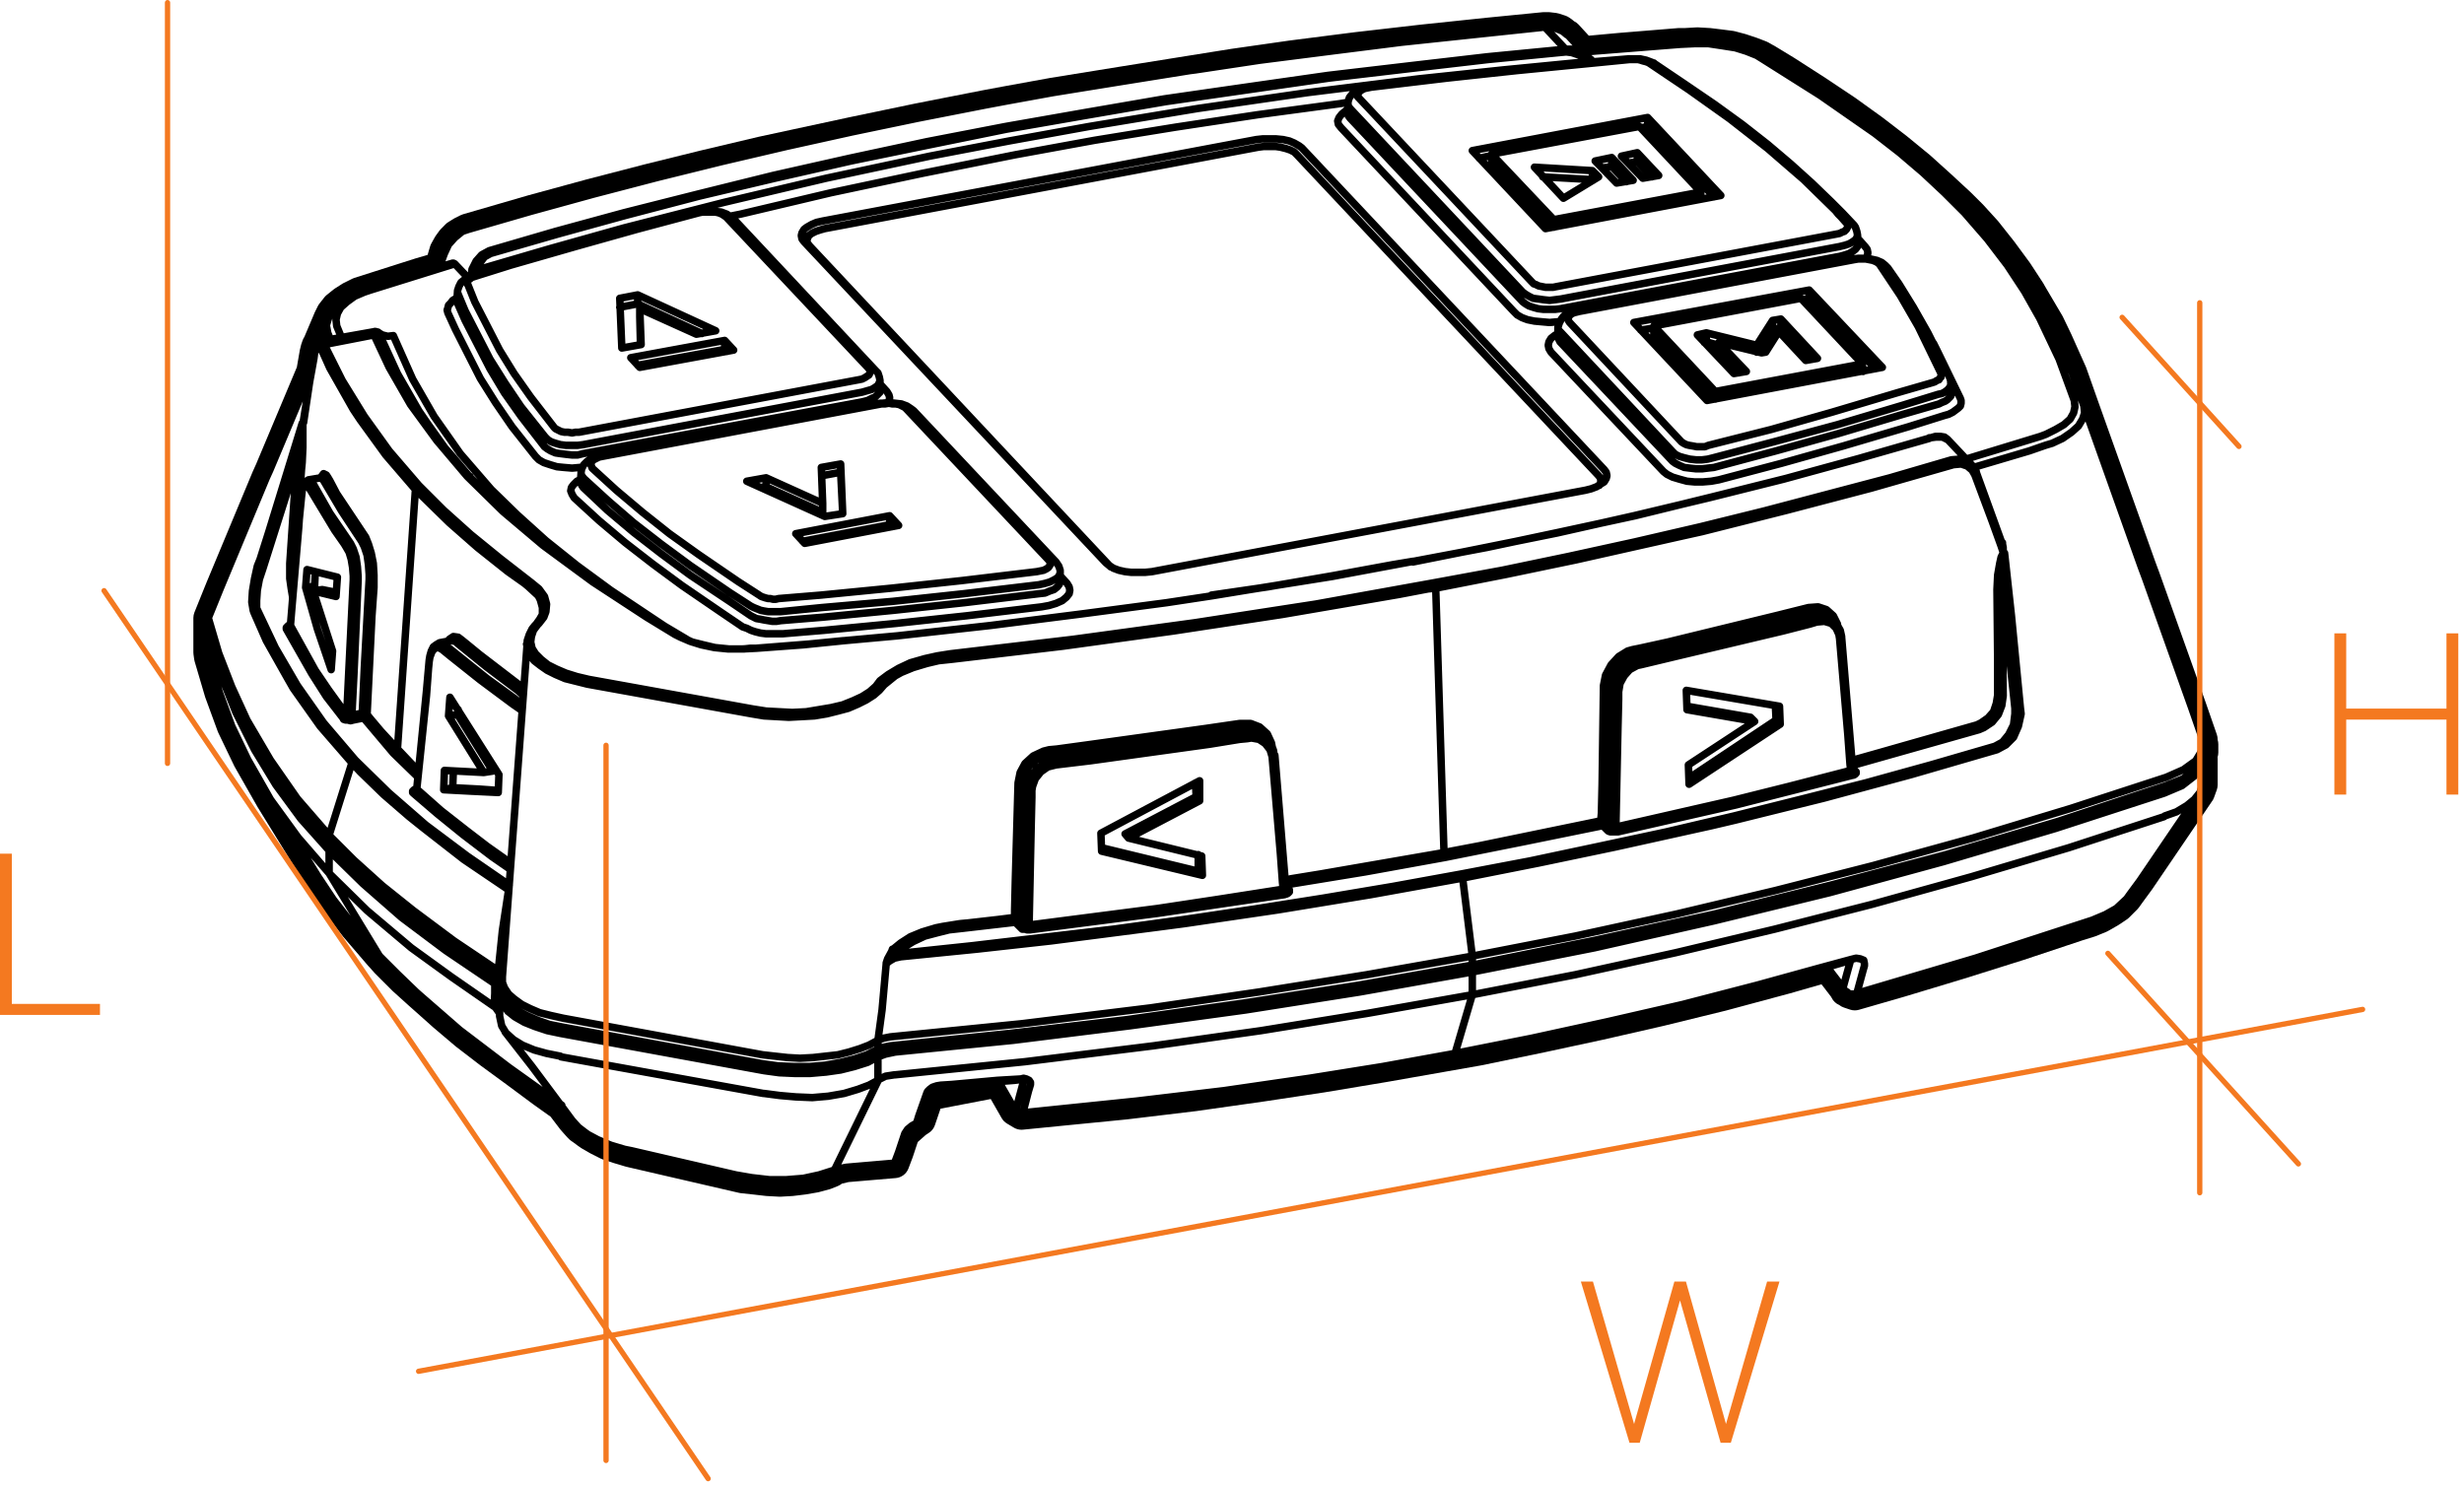
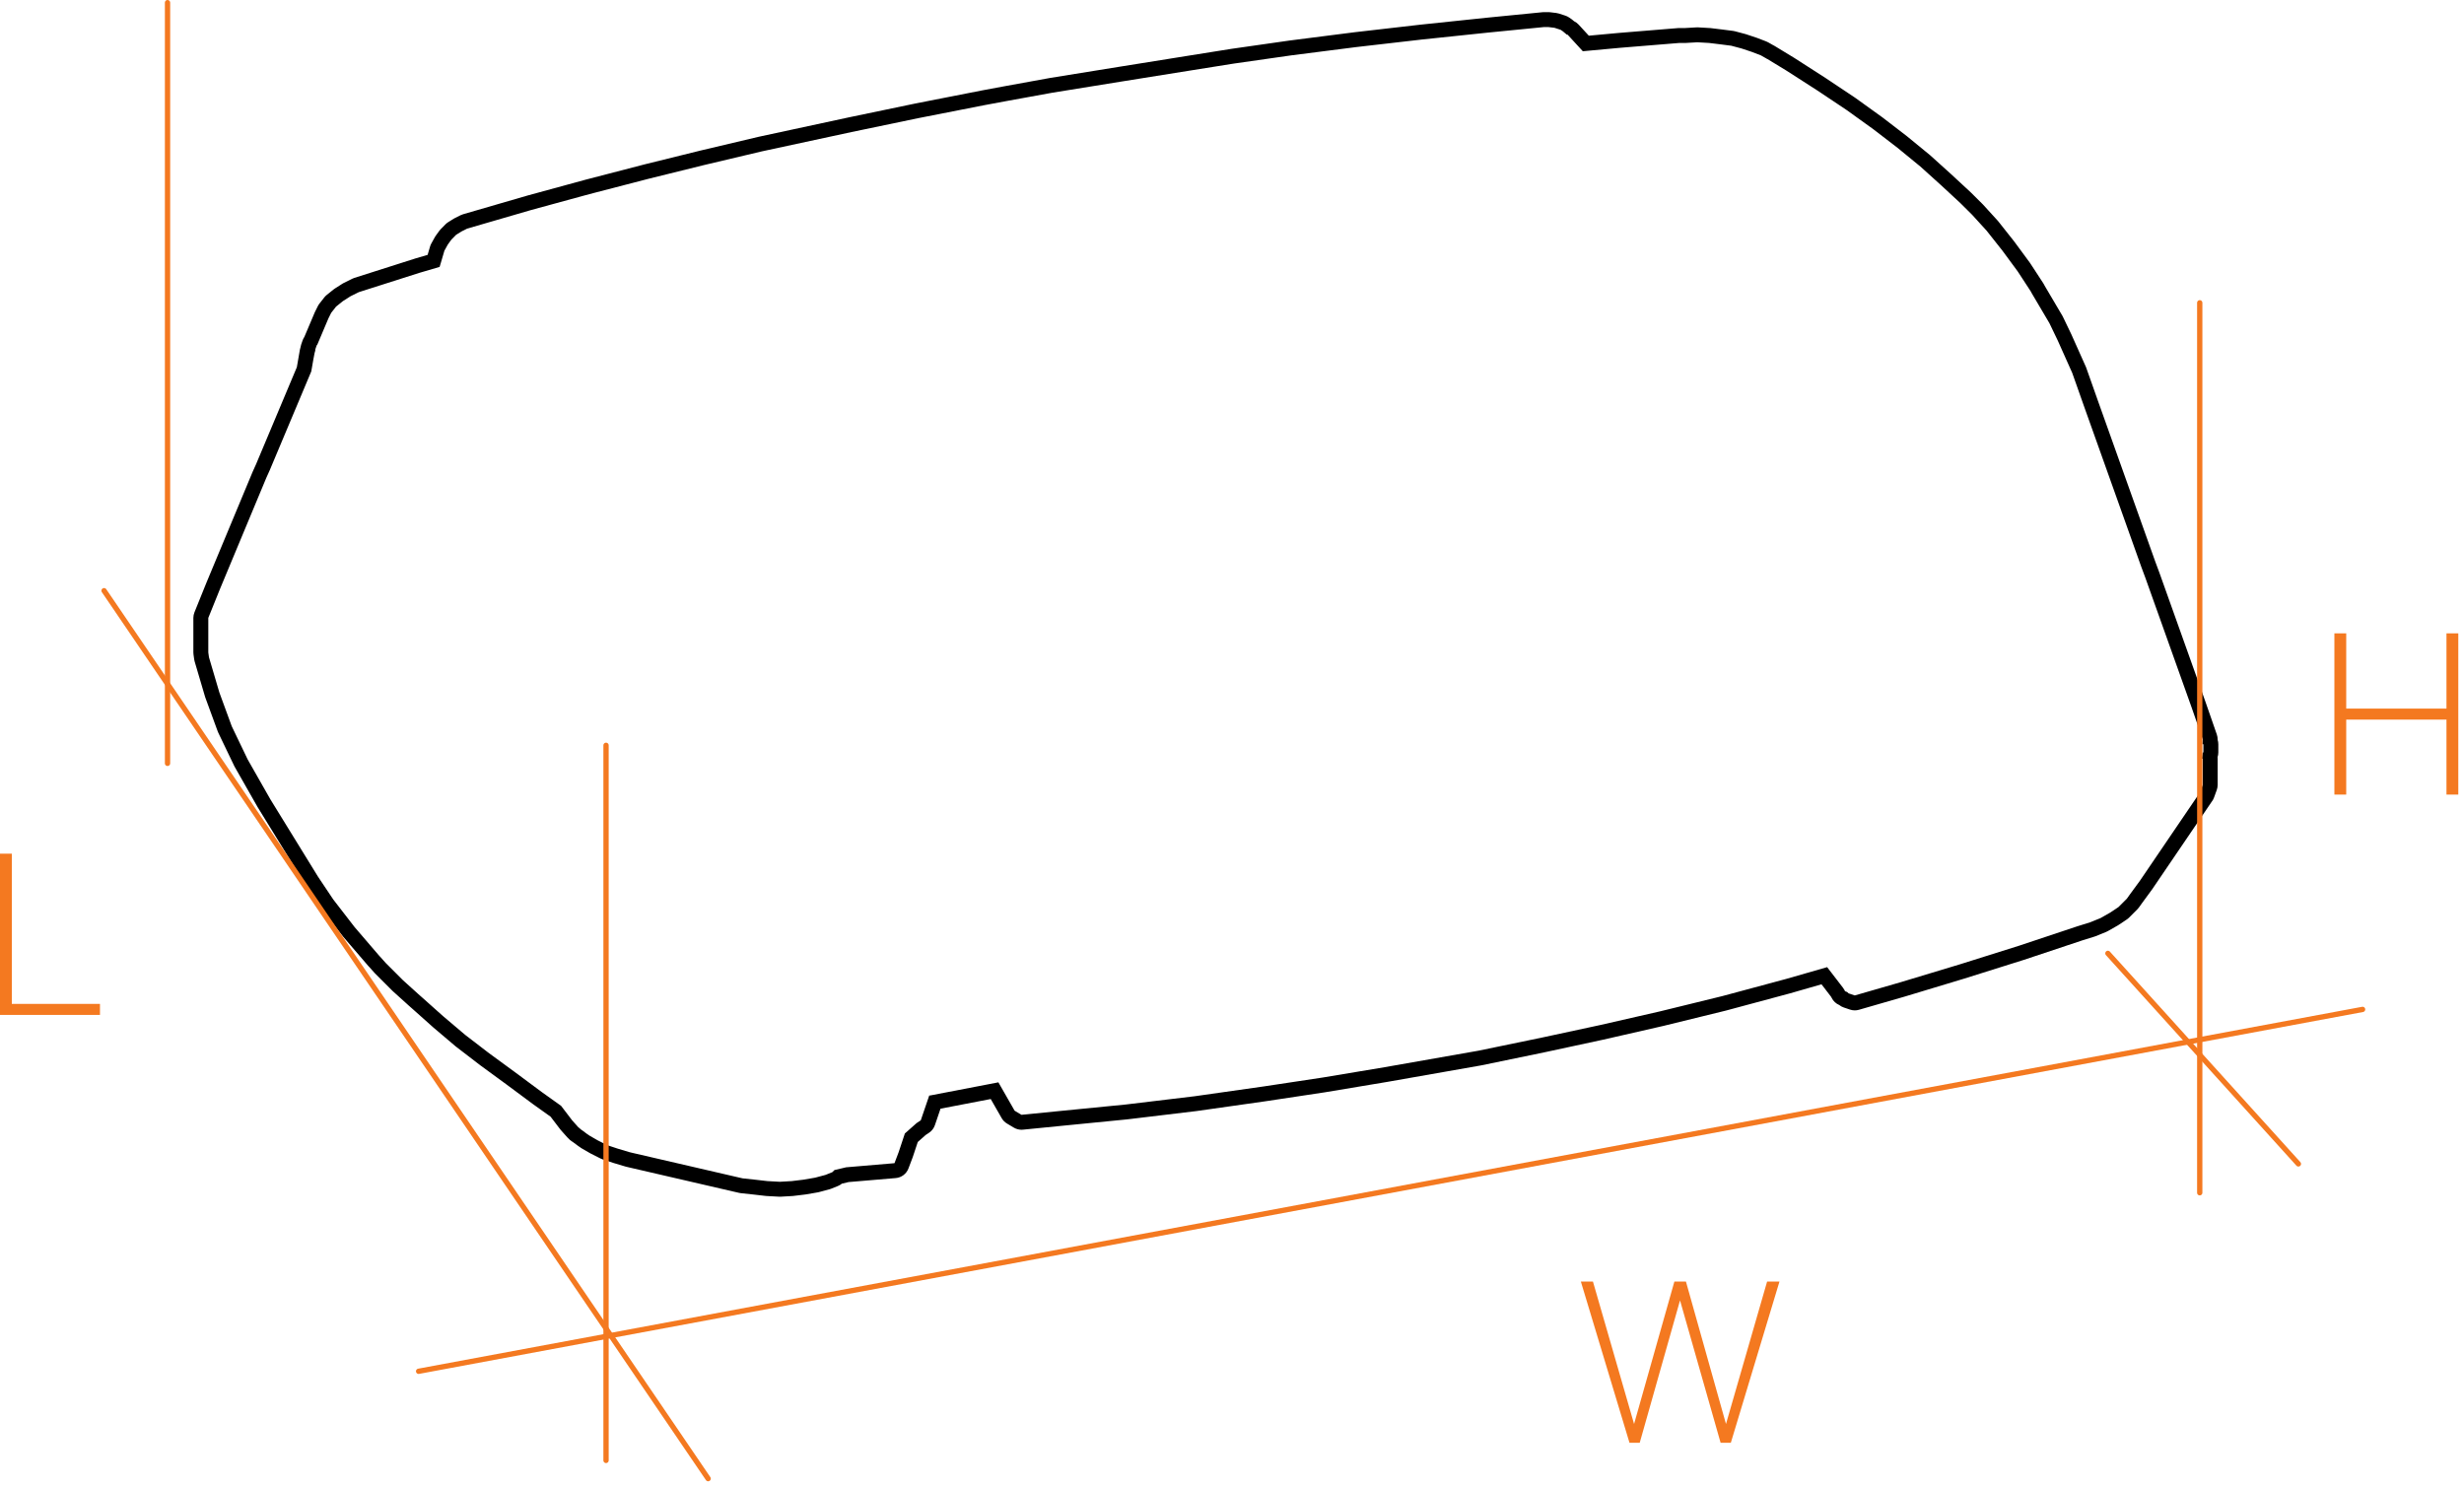
<svg xmlns="http://www.w3.org/2000/svg" width="330px" height="199px" viewBox="0 0 330 199" version="1.1">
  <title>img-tech-tracker_w_measurements</title>
  <desc>Created with Sketch.</desc>
  <defs />
  <g id="Landing-Page" stroke="none" stroke-width="1" fill="none" fill-rule="evenodd">
    <g id="Tech-Spec-Tracker---Desktop" transform="translate(-864, -4859)">
      <g id="dimensions_and_weight" transform="translate(0, 4762)">
        <g id="img-tech-tracker_w_measurements" transform="translate(864, 97)">
-           <path d="M66.914,133.065 L66.914,136.116 M125.808,145.454 L126.455,145.454 L135.886,144.715 L136.626,144.622 M124.699,146.009 L124.699,146.009 L124.791,145.917 L124.884,145.824 L125.069,145.732 L125.346,145.547 L125.716,145.547 L125.808,145.454 M67.654,138.243 L71.259,142.866 L75.05,147.95 L76.622,150.077 M123.312,150.077 L124.699,146.009 M136.626,144.622 L136.718,144.622 L136.995,144.622 L137.088,144.715 L137.18,144.715 M84.666,154.423 L88.179,155.162 L98.626,157.659 M98.626,157.659 L99.459,157.843 L101.123,158.028 L102.787,158.213 L104.451,158.305 L106.023,158.213 L107.595,158.028 L109.166,157.751 L110.553,157.381 L111.478,157.011 M136.811,149.337 L141.433,148.875 L150.771,147.95 L160.017,146.841 L169.17,145.547 L177.121,144.345 L185.442,142.958 L194.133,141.479 L194.595,141.387 M122.202,151.186 L122.202,151.186 L122.387,151.002 L122.665,150.817 L122.85,150.725 M123.127,150.447 L123.22,150.262 L123.312,150.077 M122.85,150.725 L123.035,150.539 L123.127,150.447 M120.816,155.255 L121.185,154.053 L122.202,151.186 M133.667,144.9 L135.886,148.783 M135.886,148.783 L136.071,149.06 L136.348,149.245 L136.718,149.337 L136.811,149.337 M111.57,157.011 L111.57,156.919 L112.217,156.734 L112.957,156.642 L113.234,156.642 M113.234,156.642 L113.327,156.642 L119.706,156.087 M77.639,151.186 L77.916,151.371 L78.933,152.111 L80.043,152.759 L81.337,153.406 L82.724,153.868 L84.296,154.33 L84.666,154.423 M119.706,156.087 L119.891,156.087 L120.076,155.994 L120.261,155.902 L120.353,155.809 L120.538,155.717 L120.631,155.532 L120.723,155.44 L120.816,155.255 M50.919,128.165 L51.659,128.998 L53.97,131.309 L56.652,133.712 L59.333,136.116 L62.291,138.613 L65.527,141.109 L68.948,143.605 L72.554,146.286 L75.143,148.135 M194.595,141.387 L198.016,140.739 L206.522,138.982 L214.289,137.318 L222.332,135.469 L230.653,133.435 L239.251,131.124 L247.572,128.72 M124.514,146.749 L133.667,144.992 M35.479,105.883 L42.598,117.44 M248.405,133.343 L254.507,131.586 L262.458,129.182 L270.409,126.686 L278.175,124.097 L279.932,123.542 M247.018,132.88 L247.11,133.065 L247.295,133.158 L247.48,133.25 L247.665,133.343 L247.85,133.435 L248.035,133.435 L248.22,133.435 L248.405,133.343 M244.521,129.645 L247.018,132.88 M285.294,119.752 L286.589,117.995 L294.448,106.438 M295.002,104.681 L295.002,101.63 M279.932,123.542 L279.932,123.542 L281.319,122.988 L282.613,122.248 L283.723,121.508 L284.555,120.676 L284.832,120.399 M27.898,84.341 L27.898,87.392 M70.612,86.098 L67.284,130.846 M71.629,83.786 L71.259,84.249 L70.89,84.989 L70.612,85.82 L70.612,85.913 M112.957,85.82 L108.242,86.283 L101.215,86.838 M189.233,75.188 L186.459,75.65 L178.416,77.13 L169.817,78.609 L162.236,79.718 M101.215,86.838 L100.476,86.838 L99.644,86.93 M71.814,83.601 L71.629,83.786 M72.646,81.845 L72.646,82.307 L72.277,82.954 L71.814,83.601 M67.284,131.032 L67.284,132.233 M170.649,101.168 L170.557,100.521 L170.28,99.781 L169.817,99.134 L169.725,99.134 M69.041,135.099 L69.225,135.284 L69.41,135.469 M169.817,99.227 L169.263,98.579 M172.221,118.92 L172.036,116.885 L170.742,101.168 M141.988,76.575 L141.988,76.39 L141.803,75.835 L141.433,75.28 M141.988,77.869 L141.988,76.575 M141.433,75.28 L122.387,55.033 M172.221,119.105 L172.221,119.105 L172.221,119.012 L172.221,118.92 M55.449,123.265 L55.635,123.45 L55.912,123.635 M58.963,86.098 L58.87,86.098 L58.408,86.375 L58.038,86.653 L57.761,87.207 L57.576,87.855 L57.484,88.409 M60.35,85.82 L58.87,86.098 M57.484,88.409 L57.114,92.57 L55.819,105.606 M246.648,85.358 L246.648,85.266 L246.463,84.433 L246.093,83.786 L245.908,83.509 M245.816,83.416 L245.169,82.677 M248.127,103.017 L246.648,85.358 M80.413,61.042 L80.043,61.135 L79.21,61.412 L78.656,61.782 L78.193,62.244 L77.916,62.706 L77.824,63.261 L77.824,63.354 M77.824,63.354 L77.731,64.556 M77.731,64.556 L77.731,64.556 L77.731,64.648 M117.857,54.016 L80.413,61.042 M55.819,105.606 L55.727,105.698 L55.727,105.791 M264.677,63.261 L264.677,63.169 L264.307,62.522 L263.752,61.967 L263.66,61.967 M264.03,62.244 L260.886,58.916 M268.098,72.692 L264.677,63.261 M248.127,103.202 L248.127,103.202 L248.127,103.109 L248.127,103.017 M260.886,58.916 L260.794,58.823 L260.424,58.546 L259.869,58.454 L259.222,58.454 L258.575,58.638 L258.39,58.638 M292.414,90.258 L278.083,51.52 M122.387,55.033 L122.017,54.755 L121.463,54.385 L120.723,54.108 L119.891,54.016 L119.059,53.923 L118.134,54.016 L117.857,54.016 M261.256,51.334 L261.256,51.057 L261.164,50.687 M261.349,52.721 L261.349,52.629 M261.349,52.629 L261.349,51.427 M117.857,50.965 L117.765,50.503 L117.58,49.948 L117.303,49.67 M117.857,52.259 L117.857,52.259 L117.857,52.167 M117.857,52.167 L117.857,50.965 M271.981,39.038 L270.224,36.357 L268.19,33.583 L266.064,30.902 L264.122,28.775 M261.164,50.687 L259.961,48.099 L258.205,44.585 L256.263,41.164 L254.322,38.021 L252.842,35.894 M117.303,49.67 L98.256,29.33 M295.095,100.798 L295.095,99.689 M292.969,103.942 L293.246,103.757 L293.431,103.572 M41.304,64.278 L41.026,64.463 L40.842,64.648 L40.657,64.926 L40.472,65.573 L40.379,66.22 L40.379,66.589 M42.968,64.001 L41.304,64.278 M43.06,64.001 L43.06,63.908 L42.968,64.001 M42.228,47.082 L42.136,47.174 M42.968,45.787 L42.783,45.879 L42.598,46.065 L42.413,46.249 L42.228,46.804 L42.228,47.082 M50.272,44.4 L42.968,45.695 M211.33,41.534 L210.867,41.627 L210.128,41.904 L209.481,42.274 L209.111,42.736 L208.834,43.291 L208.649,43.845 M40.287,66.497 L40.009,70.658 L38.9,83.694 M208.649,43.845 L208.649,45.047 M208.649,45.047 L208.649,45.14 M42.136,47.174 L41.581,50.41 L40.657,56.605 M248.127,34.693 L211.33,41.534 M43.985,42.644 L41.489,48.561 L32.243,70.843 L28.083,81.105 M49.255,38.76 L48.053,39.131 L46.944,39.685 L45.927,40.332 L45.002,41.072 L44.355,41.904 L43.985,42.644 M38.9,83.694 L38.808,83.786 L38.808,83.879 M63.308,36.911 L62.939,37.096 L62.199,37.466 L61.736,37.836 L61.459,38.39 L61.274,38.945 L61.274,39.038 M61.274,39.038 L61.182,40.332 M68.024,35.524 L63.308,36.911 M252.842,35.894 L252.473,35.524 L252.01,35.155 L251.363,34.877 L250.531,34.693 L249.699,34.6 L248.867,34.6 L248.127,34.693 M93.356,28.406 L86.607,30.162 L78.841,32.289 L71.352,34.507 L68.024,35.524 M60.627,35.247 L56.189,36.541 L49.255,38.76 M248.774,31.456 L248.682,30.994 L248.497,30.439 L248.312,30.162 M248.867,32.751 L248.867,32.751 L248.867,32.658 M248.867,32.658 L248.774,31.456 M248.312,30.162 L246.74,28.498 M62.569,30.624 L62.569,30.624 L61.829,30.994 L61.089,31.456 L60.442,32.104 L59.98,32.751 L59.518,33.583 L59.518,33.86 M59.425,33.86 L58.87,35.802 M105.375,19.53 L102.047,20.269 L94.281,22.118 L86.792,23.968 L78.933,26.001 L71.167,28.128 L63.586,30.347 L62.569,30.624 M246.74,28.498 L245.261,27.019 L242.672,24.522 L239.806,21.934 L236.755,19.345 L233.334,16.664 L229.636,13.982 L225.568,11.209 L221.593,8.528 M98.256,29.33 L97.887,29.053 L97.332,28.683 L96.592,28.406 L95.76,28.313 L94.928,28.22 L94.003,28.313 L93.356,28.406 M264.122,28.775 L262.55,27.203 L259.961,24.799 L257.188,22.304 L254.137,19.807 L250.901,17.311 L247.295,14.722 L243.412,12.133 L239.251,9.452 L236.663,7.88 M27.805,82.122 L27.805,83.232 M134.776,13.52 L131.818,14.075 M206.799,3.627 L199.311,4.367 L190.435,5.291 L181.652,6.308 L172.961,7.418 L165.195,8.528 L160.017,9.267 M212.532,8.435 L204.765,9.082 L196.075,10.007 L187.384,11.024 L183.501,11.486 M183.501,11.486 L183.038,11.579 L182.299,11.856 L181.559,12.133 L181.097,12.596 L180.727,13.058 L180.542,13.613 L180.542,13.89 M180.542,13.89 L180.45,15.092 M180.45,15.092 L180.45,15.092 L180.45,15.184 M218.171,7.88 L212.532,8.343 M221.593,8.528 L221.223,8.343 L220.483,8.065 L219.651,7.88 L218.819,7.88 L218.171,7.88 M213.087,8.065 L209.943,4.644 M236.663,7.88 L235.831,7.418 L234.629,6.956 L233.242,6.494 L231.855,6.124 L230.376,5.938 L228.897,5.754 L227.325,5.662 L225.753,5.754 L224.921,5.754 M224.921,5.754 L216.97,6.401 L211.977,6.863 M209.296,4.182 L209.019,3.997 L208.186,3.72 L207.354,3.627 L206.799,3.627 M196.999,129.459 L213.272,126.224 L229.266,122.71 L244.891,118.92 L260.054,114.759 L274.939,110.321 L289.455,105.606 M117.21,140.924 L118.32,140.462 L119.799,140.277 M102.51,142.681 L104.451,142.958 L106.485,143.143 L108.519,143.143 L110.461,142.958 L112.402,142.588 L114.159,142.219 L115.823,141.664 L117.21,140.924 M67.469,132.326 L67.561,133.25 L67.931,134.082 L68.578,134.822 L69.41,135.654 L70.612,136.301 L71.999,136.856 L73.571,137.411 L74.218,137.503 M66.729,131.124 L67.191,131.679 M44.54,113.372 L49.07,117.81 L54.247,122.248 L55.542,123.265 M102.325,143.42 L75.05,138.428 M102.232,146.471 L102.325,146.471 M75.143,141.571 L102.232,146.471 M75.05,141.479 L75.143,141.571 M84.573,154.145 L98.534,157.381 M102.325,146.471 L104.451,146.749 L106.578,146.933 L108.796,147.026 L110.923,146.841 L113.05,146.471 L114.899,145.917 L116.378,145.362 L117.58,144.715 M117.58,141.571 L116.193,142.311 L114.436,142.866 L112.587,143.328 L110.645,143.605 L108.519,143.79 L106.392,143.79 L104.359,143.698 L102.325,143.42 M117.58,144.715 L117.58,141.571 M117.21,140.924 L117.58,141.571 M117.672,144.622 L117.58,144.715 M111.755,156.734 L117.672,144.622 M98.534,157.381 L100.661,157.751 L103.064,158.028 L105.283,158.028 L107.595,157.843 L109.721,157.381 L111.755,156.734 M197.184,130.199 L182.114,132.88 L166.859,135.284 L151.326,137.411 L135.701,139.353 L119.891,140.924 M196.999,129.459 L197.092,129.829 L197.184,130.199 M197.184,130.199 L197.184,133.25 M197.184,133.25 L183.131,135.746 L168.893,138.058 L154.47,140.092 L137.273,142.219 L119.891,143.975 M125.993,145.362 L127.472,145.269 L133.575,144.715 L136.718,144.53 M124.144,146.379 L124.237,146.194 L124.514,145.917 L124.884,145.639 L125.439,145.454 L125.993,145.362 M122.757,150.447 L123.035,149.522 L124.144,146.379 M121.185,151.834 L121.555,151.279 L122.11,150.817 L122.757,150.447 M119.799,155.809 L120.353,154.33 L121.185,151.834 M113.327,156.364 L119.799,155.809 M119.891,143.975 L119.799,143.975 M194.873,141.109 L197.184,133.25 M136.995,149.06 L152.251,147.488 L163.9,146.101 L175.365,144.437 L185.165,142.866 L194.873,141.109 M138.012,145.269 L137.735,146.194 L136.995,149.06 M136.718,144.53 L137.088,144.437 L137.458,144.53 L137.827,144.715 L138.012,144.992 L138.012,145.269 M119.891,140.924 L118.597,141.202 L117.58,141.571 M119.799,143.975 L118.597,144.16 L117.672,144.622 M111.755,156.734 L112.865,156.457 L113.327,156.364 M75.05,138.428 L73.294,138.058 L71.629,137.503 L70.242,136.948 L68.948,136.209 L68.024,135.469 L67.376,134.545 L67.007,133.712 L66.914,133.065 M66.914,132.788 L67.469,132.326 M66.914,136.116 L67.191,137.411 L67.746,138.335 L68.763,139.26 L69.965,139.999 L71.537,140.647 L73.201,141.109 L75.05,141.479 M76.622,150.077 L77.454,151.002 L78.656,151.926 L80.043,152.666 L81.799,153.406 L83.649,153.96 L84.573,154.145 M136.071,148.598 L137.088,144.807 M135.886,148.598 L135.886,148.69 L135.978,148.69 L136.071,148.69 L136.071,148.598 M136.995,149.06 L136.811,149.06 L136.718,149.06 L136.533,149.06 L136.441,148.968 L136.348,148.875 L136.256,148.783 L136.163,148.69 L136.071,148.598 M122.757,150.632 L122.757,150.539 L122.757,150.447 M66.914,132.788 L66.821,132.233 L66.267,131.771 M66.267,131.771 L66.452,131.494 L66.729,131.124 M44.078,116.978 L49.163,121.971 L55.08,126.964 L60.442,130.846 L66.174,134.822 M66.267,134.822 L66.174,134.822 M50.827,128.073 L50.827,128.073 L53.231,130.477 L55.819,132.973 L61.552,137.965 L68.116,142.958 L75.235,148.043 M50.827,128.073 L44.078,116.978 M66.914,135.839 L66.729,135.284 L66.267,134.822 M66.174,134.822 L66.267,133.065 L66.267,131.771 M66.267,131.771 L59.702,127.333 L53.785,122.895 L48.608,118.365 L44.078,113.927 M44.078,113.927 L44.355,113.65 L44.54,113.372 M44.078,113.927 L44.078,116.978 M289.825,106.253 L275.309,110.968 L260.331,115.406 L245.076,119.566 L229.544,123.357 L213.549,126.964 L197.184,130.199 M197.184,133.25 L210.96,130.569 L224.459,127.61 L237.68,124.467 L250.716,121.139 L264.03,117.44 L277.066,113.557 L289.825,109.397 M289.917,109.304 L289.825,109.397 M248.682,133.065 L264.584,128.35 L280.209,123.265 M249.699,129.367 L249.514,130.015 L248.682,133.065 M247.85,128.535 L248.59,128.35 L249.144,128.442 L249.606,128.627 L249.699,129.09 L249.699,129.367 M194.873,141.109 L205.135,139.075 L215.306,136.856 L225.383,134.545 L235.368,131.955 L243.412,129.737 L247.85,128.535 M50.827,128.073 L50.919,128.165 M44.078,113.927 L40.287,109.674 L36.958,105.143 L34.092,100.428 L31.596,95.436 L29.562,90.351 L27.99,84.989 M44.078,116.978 L39.917,112.17 L36.219,107.085 L33.167,101.723 L31.041,97.285 L29.377,92.754 L27.99,88.039 M27.99,84.989 L27.99,86.283 L27.99,88.039 M246.833,132.326 L247.388,130.292 L247.85,128.627 M42.598,117.44 L44.632,120.491 L47.498,124.189 L50.827,128.073 M248.682,133.065 L248.405,133.158 L248.127,133.158 L247.85,133.158 L247.572,133.065 L247.388,132.88 L247.11,132.788 L247.018,132.603 L246.833,132.326 M279.932,123.542 L279.932,123.45 L280.025,123.45 L280.117,123.357 L280.209,123.265 M289.917,109.304 L291.489,108.75 L292.876,107.918 L293.893,107.085 L294.632,106.16 L295.002,105.143 L295.002,104.681 M284.832,120.399 L285.294,119.752 M280.209,123.265 L281.966,122.525 L283.445,121.693 L284.832,120.399 M294.91,100.983 L294.817,102.555 L293.893,103.942 L292.229,105.236 L289.825,106.253 M27.99,84.989 L27.99,84.341 M27.898,87.392 L27.99,88.039 M101.307,86.838 L99.459,86.93 L97.517,86.93 L95.668,86.745 L93.911,86.375 L92.432,85.913 L91.138,85.358 L90.398,84.989 M162.329,79.811 L156.226,80.735 L145.039,82.215 L132.65,83.786 L120.168,85.174 L113.05,85.82 M258.575,58.638 L248.96,61.412 L239.159,64.093 L229.174,66.589 L219.004,69.086 L208.741,71.305 L199.126,73.339 L189.325,75.188 M192.099,78.054 L201.16,76.39 L210.036,74.541 L218.911,72.599 L227.695,70.565 L236.293,68.439 L244.706,66.22 L253.12,64.001 L261.349,61.597 M127.288,87.577 L143.745,85.636 L160.017,83.416 L176.197,80.92 L192.099,78.054 M117.857,91.183 L118.967,90.351 L120.353,89.519 L121.925,88.779 L123.867,88.224 L125.531,87.855 L127.288,87.577 M117.303,91.922 L117.857,91.183 M100.845,94.973 L102.602,95.251 L104.359,95.344 L106.115,95.436 L107.964,95.344 L109.628,95.066 L111.293,94.788 L112.865,94.419 L114.251,93.864 L115.453,93.309 L116.47,92.662 L117.303,91.922 M78.841,90.998 L100.845,94.973 M71.999,83.694 L71.445,84.433 L71.167,85.266 L71.074,86.006 L71.259,86.838 L71.722,87.577 L72.462,88.317 L73.386,89.056 L74.495,89.611 L75.79,90.166 L77.269,90.628 L78.841,90.998 M72.184,83.509 L71.999,83.694 M71.167,78.054 L72.184,78.886 L72.924,79.903 L73.201,80.92 L73.108,81.937 L72.831,82.677 L72.184,83.509 M56.097,65.018 L59.425,68.346 L63.031,71.582 L67.007,74.818 L71.167,78.054 M43.43,46.157 L45.834,50.965 L48.793,55.772 L52.121,60.395 L56.097,65.018 M50.087,44.862 L43.43,46.157 M62.569,63.816 L58.501,59.008 L54.987,54.2 L52.121,49.208 L50.087,44.862 M90.398,84.989 L86.607,82.677 L79.396,77.961 L72.739,73.061 L67.376,68.531 L62.569,63.816 M75.42,136.394 L102.14,141.294 M100.661,95.621 L78.656,91.645 M117.58,139.353 L116.378,139.999 L115.176,140.462 L113.697,140.924 L112.217,141.294 L110.553,141.479 L108.889,141.664 L107.132,141.756 L105.468,141.664 L103.804,141.479 L102.14,141.294 M117.765,92.477 L117.025,93.124 L116.008,93.771 L114.899,94.326 L113.604,94.881 L112.217,95.251 L110.738,95.621 L109.074,95.898 L107.41,95.99 L105.653,96.083 L103.989,95.99 L102.325,95.898 L100.661,95.621 M118.689,129.09 L118.689,128.998 L118.874,128.442 M117.58,139.353 L118.134,135.284 L118.689,129.09 M118.412,91.737 L117.765,92.477 M119.521,127.148 L119.614,127.148 M118.874,128.442 L119.429,127.425 L119.521,127.148 M127.472,88.317 L125.716,88.502 L124.144,88.872 L122.295,89.426 L120.723,90.073 L119.891,90.536 L118.412,91.737 M119.614,127.148 L120.631,126.316 L121.925,125.484 L123.497,124.837 L125.346,124.282 L126.271,124.097 L128.582,123.727 M52.676,44.955 L55.264,50.78 L58.131,55.772 L61.644,60.765 L65.804,65.573 M49.625,38.853 L48.793,39.131 L47.498,39.685 L46.481,40.425 L45.649,41.164 L45.187,41.996 L45.002,42.828 L45.095,43.661 M60.905,35.34 L49.625,38.853 M62.661,37.189 L60.905,35.34 M236.016,7.88 L235.276,7.418 L233.889,6.863 L232.41,6.401 L230.653,6.124 L228.804,5.846 L226.955,5.846 L225.013,5.938 M263.105,28.498 L260.424,25.817 L257.558,23.135 L254.414,20.454 L251.086,17.865 L243.782,12.78 L236.016,7.88 M277.806,53.646 L275.772,48.099 L273.183,42.644 L271.149,39.038 L268.837,35.524 L266.156,32.011 L263.105,28.498 M273.275,58.454 L274.015,58.176 L275.309,57.529 L276.419,56.882 L277.251,56.142 L277.713,55.31 L277.898,54.478 L277.806,53.646 M174.348,19.807 L214.843,62.892 M168.246,18.697 L169.078,18.605 L170.002,18.605 L170.927,18.605 L171.851,18.697 L172.683,18.883 L173.331,19.16 L173.978,19.53 L174.348,19.807 M110.183,29.607 L168.246,18.697 M107.687,32.381 L107.41,32.011 L107.317,31.549 L107.41,31.179 L107.687,30.717 L108.057,30.439 L108.704,30.07 L109.351,29.792 L110.183,29.607 M148.09,75.373 L107.687,32.381 M154.285,76.575 L153.36,76.667 L152.436,76.667 L151.511,76.667 L150.679,76.575 L149.847,76.39 L149.107,76.113 L148.553,75.743 L148.09,75.373 M212.347,65.665 L154.285,76.575 M214.843,62.892 L215.121,63.261 L215.213,63.723 L215.121,64.093 L214.843,64.556 L214.381,64.833 L213.826,65.203 L213.087,65.48 L212.347,65.665 M230.191,64.278 L229.174,64.463 L228.064,64.556 L226.955,64.556 L225.938,64.463 L224.921,64.186 L223.996,63.908 L223.257,63.539 L222.794,63.169 M255.616,57.159 L246.833,59.748 L238.604,62.059 L230.191,64.278 M260.331,55.68 L255.616,57.159 M262.55,53.368 L262.643,53.646 L262.643,54.016 L262.55,54.385 L262.273,54.663 L261.903,54.94 L261.533,55.217 L260.979,55.495 L260.331,55.68 M222.794,63.169 L207.724,47.174 M202.731,41.719 L179.618,17.126 M99.459,83.972 L96.592,82.03 M104.821,84.896 L104.081,84.896 L103.342,84.896 L102.602,84.896 L101.862,84.803 L101.123,84.618 L100.568,84.433 L100.013,84.157 L99.459,83.972 M110.368,84.433 L104.821,84.896 M139.492,81.29 L129.414,82.492 L119.984,83.509 L110.368,84.433 M142.913,78.147 L143.19,78.609 L143.282,79.071 L143.19,79.533 L142.82,79.996 L142.265,80.458 L141.433,80.828 L140.509,81.105 L139.492,81.29 M96.592,82.03 L91.322,78.424 L87.439,75.558 L83.741,72.692 L80.228,69.733 L76.899,66.682 M60.997,44.123 L59.98,41.904 M71.722,61.135 L68.578,57.159 L66.359,53.923 L64.325,50.687 L60.997,44.123 M192.099,78.054 L192.099,78.147 L192.191,78.239 L192.191,78.332 L192.191,78.424 L192.284,78.516 L192.284,78.702 L192.284,78.794 M192.284,78.794 L191.267,78.886 L187.384,79.626 L171.759,82.307 L157.151,84.526 L142.358,86.56 L127.472,88.317 M75.42,136.394 L73.756,136.024 L72.277,135.654 L70.982,135.099 L69.873,134.545 L68.856,133.805 L68.116,133.158 L67.561,132.326 L67.284,131.586 L67.284,130.754 M70.612,86.098 L70.612,85.913 M140.509,100.428 L141.526,100.336 L145.594,99.781 L161.588,97.563 L166.027,96.915 M136.348,104.866 L136.626,103.479 L137.273,102.277 L138.382,101.26 L139.769,100.613 L140.509,100.428 M135.886,122.895 L135.886,121.878 L135.978,117.995 L136.348,104.866 M128.582,123.727 L129.599,123.635 L133.667,123.172 L135.886,122.895 M192.284,78.794 L193.393,114.204 M197.184,128.073 L183.038,130.569 L168.615,132.88 L154.1,135.007 L136.811,137.133 L119.244,138.89 M195.89,117.625 L183.593,119.844 L171.204,121.878 L158.63,123.727 L155.117,124.189 L140.786,126.039 L130.801,127.148 L120.631,128.165 M197.184,128.073 L195.89,117.625 M75.42,137.596 L102.14,142.496 M75.605,137.873 L75.42,137.596 M102.325,142.681 L102.14,142.496 M102.325,142.681 L75.605,137.873 M90.398,84.989 L90.49,84.989 L90.582,84.989 L90.675,84.989 L90.768,85.081 M90.768,85.081 L91.507,85.45 L92.709,86.006 L94.189,86.375 L95.76,86.745 L97.609,86.93 L99.089,86.93 M120.538,127.703 L130.154,126.686 L139.584,125.576 L149.107,124.467 L158.538,123.172 L167.876,121.786 L177.214,120.307 L186.552,118.734 L195.705,117.07 M195.705,117.07 L195.705,117.163 L195.797,117.163 L195.797,117.255 L195.797,117.348 L195.89,117.348 L195.89,117.44 L195.89,117.533 L195.89,117.625 M120.538,127.703 L120.538,127.703 L120.631,127.795 L120.631,127.888 L120.631,127.981 L120.631,128.073 L120.631,128.165 M135.978,123.542 L128.767,124.374 M136.718,124.282 L135.978,123.542 M136.718,124.282 L136.718,124.282 L136.903,124.467 L137.273,124.467 L137.55,124.559 L137.92,124.559 M172.036,119.844 L155.117,122.34 L137.92,124.559 M172.036,119.844 L172.314,119.752 L172.499,119.659 L172.683,119.474 L172.683,119.382 L172.683,119.197 M214.659,110.599 L204.211,112.725 L193.578,114.851 M215.213,111.153 L214.659,110.599 M215.213,111.153 L215.398,111.338 L215.675,111.431 L215.953,111.431 L216.323,111.431 L216.692,111.431 M248.127,103.849 L232.502,107.825 L216.692,111.431 M248.127,103.849 L248.22,103.849 L248.405,103.757 L248.59,103.572 L248.59,103.387 L248.497,103.294 M195.705,117.07 L204.951,115.314 L214.103,113.372 L223.164,111.431 L232.225,109.304 L241.101,107.085 L249.884,104.866 L258.575,102.462 L267.173,99.966 M120.076,127.703 L120.538,127.703 M128.767,124.374 L127.103,124.559 L125.623,124.929 L123.867,125.391 L122.295,126.131 L121.093,126.87 L120.076,127.703 M117.58,140.554 L117.58,139.353 M102.14,142.496 L104.174,142.773 L106.3,142.866 L108.427,142.866 L110.553,142.681 L112.587,142.311 L114.436,141.848 L116.1,141.294 L117.58,140.554 M141.433,102.462 L140.324,102.74 L139.399,103.387 L138.66,104.311 L138.29,105.328 L138.197,105.883 M167.044,98.949 L166.027,99.042 L162.051,99.689 L146.056,101.908 L141.433,102.462 M170.372,101.353 L170.094,100.428 L169.448,99.596 L168.615,99.042 L167.598,98.857 L167.044,98.949 M171.851,119.105 L171.759,118.18 L171.482,114.389 L170.372,101.353 M137.827,123.912 L155.024,121.693 L162.975,120.491 L171.851,119.105 M138.197,105.883 L138.197,106.808 L138.105,110.691 L137.827,123.912 M160.664,107.27 L160.664,104.589 M160.664,104.589 L147.443,111.616 M147.443,111.616 L147.535,114.019 M147.535,114.019 L161.034,117.255 M161.034,117.255 L160.942,114.667 M160.942,114.667 L151.141,112.263 M151.141,112.263 L160.664,107.27 M117.117,140.924 L117.303,140.739 L117.58,140.554 M117.117,140.924 L115.731,141.571 L114.159,142.126 L112.31,142.588 L110.461,142.958 L108.427,143.051 L106.3,143.143 L104.359,142.958 L102.325,142.681 M62.569,63.816 L62.661,63.816 L62.754,63.816 L62.846,63.816 L62.939,63.816 L62.939,63.908 M62.939,63.908 L62.939,63.908 L67.746,68.624 L73.108,73.154 L79.765,78.054 L86.977,82.769 L90.582,84.989 M197.184,129.275 L197.184,128.073 M119.244,140.092 L135.239,138.428 L150.957,136.579 L166.581,134.36 L182.021,131.955 L197.184,129.275 M119.151,140.277 L119.244,140.092 M196.999,129.459 L197.184,129.275 M196.999,129.459 L181.837,132.233 L166.396,134.637 L150.864,136.763 L135.054,138.705 L119.151,140.277 M119.244,138.89 L118.782,138.982 L118.32,139.075 L117.58,139.353 M120.631,128.165 L119.799,128.35 L119.151,128.72 L118.689,129.09 M141.341,101.815 L154.1,100.151 L166.859,98.21 M98.811,77.869 L101.678,79.718 M79.303,62.706 L82.539,65.665 L86.052,68.624 L89.658,71.49 L93.541,74.264 L98.811,77.869 M80.69,61.135 L80.228,61.227 L79.858,61.412 L79.488,61.597 L79.303,61.782 L79.118,62.059 L79.118,62.244 L79.21,62.429 L79.303,62.706 M118.042,54.108 L80.69,61.135 M121.37,54.755 L121.185,54.57 L120.816,54.385 L120.446,54.2 L119.984,54.108 L119.521,54.108 L119.059,54.016 L118.504,54.108 L118.042,54.108 M140.509,75.096 L121.37,54.755 M138.844,76.575 L139.307,76.482 L139.769,76.39 L140.139,76.205 L140.416,76.02 L140.601,75.743 L140.694,75.558 L140.601,75.28 L140.509,75.096 M109.906,79.718 L119.337,78.794 L128.767,77.777 L138.844,76.575 M104.266,80.181 L109.906,79.718 M101.678,79.718 L101.955,79.903 L102.232,79.996 L102.51,80.088 L102.879,80.181 L103.157,80.181 L103.527,80.273 L103.897,80.273 L104.266,80.181 M107.779,72.784 L120.353,70.38 M119.151,69.086 L120.353,70.38 M106.578,71.49 L119.151,69.086 M106.578,71.49 L107.779,72.784 M110.183,67.422 L102.602,64.001 M102.602,64.001 L100.013,64.463 M100.013,64.463 L110.461,69.178 M110.461,69.178 L112.865,68.808 M112.865,68.808 L112.587,62.152 M112.587,62.152 L109.998,62.614 M109.998,62.614 L110.183,67.422 M166.212,97.563 L153.545,99.411 L140.694,101.076 M137.643,105.698 L137.643,105.051 L138.105,103.942 L138.937,102.925 L140.047,102.185 L141.341,101.815 M140.694,101.076 L139.954,101.26 L138.752,101.815 L137.827,102.647 L137.18,103.757 L136.903,104.959 M137.827,123.912 L137.643,123.912 L137.458,123.82 L137.273,123.82 L137.18,123.727 M137.18,123.727 L137.273,117.995 L137.643,105.698 M119.059,128.627 L118.689,128.998 L118.689,129.09 M120.076,127.703 L119.799,127.888 L119.059,128.627 M136.903,104.959 L136.626,116.608 L136.533,122.988 M136.533,122.988 L137.18,123.727 M118.874,128.442 L118.967,128.535 L118.967,128.627 L119.059,128.627 M135.886,122.895 L135.978,122.895 L136.071,122.895 L136.163,122.895 L136.256,122.895 L136.348,122.895 L136.348,122.988 L136.441,122.988 L136.533,122.988 M117.58,140.554 L118.32,140.277 L118.782,140.184 L119.244,140.092 M110.183,82.677 L119.706,81.752 L129.137,80.735 L139.122,79.533 M139.122,78.332 L129.044,79.533 L119.614,80.55 L110.091,81.382 M119.151,140.277 L118.042,140.554 L117.117,140.924 M160.479,114.481 L160.479,116.701 M160.479,116.701 L147.535,113.557 M160.109,104.866 L160.202,106.715 M160.202,106.715 L150.679,111.708 M100.568,82.492 L100.938,82.677 L101.307,82.862 L101.862,82.954 L102.325,83.047 L102.879,83.139 L103.434,83.232 L103.989,83.232 L104.544,83.139 M197.184,128.073 L210.96,125.391 L224.551,122.433 L237.772,119.29 L250.808,115.961 L264.215,112.263 L277.343,108.287 L290.102,104.126 M267.451,100.428 L255.986,103.757 L244.336,106.901 L232.41,109.859 L229.266,110.599 L216.323,113.465 L206.152,115.591 L195.89,117.625 M270.594,94.881 L270.686,95.621 L270.316,97.285 L269.67,98.764 L268.653,99.781 L267.451,100.428 M268.468,74.078 L269.392,82.492 L270.594,94.881 M268.282,74.078 L268.376,74.078 L268.468,74.078 M104.544,81.937 L103.989,81.937 L103.434,81.937 L102.879,81.937 L102.325,81.845 L101.862,81.752 L101.4,81.567 L100.938,81.382 L100.568,81.198 M110.091,81.382 L104.544,81.937 M104.544,83.139 L110.183,82.677 M150.679,111.708 L151.141,112.263 M160.202,106.715 L160.664,107.27 M160.479,116.701 L161.034,117.255 M100.568,81.198 L97.702,79.349 M97.702,80.55 L100.568,82.492 M67.284,132.233 L67.376,132.88 L67.746,133.712 L68.393,134.545 L69.318,135.377 L70.52,136.024 L71.999,136.671 L73.571,137.226 L75.42,137.596 M169.725,99.134 L169.817,99.227 M75.605,137.873 L73.848,137.503 L72.277,136.948 L70.89,136.394 L69.78,135.654 L69.503,135.469 M97.702,79.349 L92.432,75.743 L88.549,72.877 L84.851,70.01 L81.43,67.052 L78.193,64.093 M78.101,65.295 L81.337,68.346 L84.851,71.305 L88.549,74.171 L92.432,77.037 L97.702,80.55 M264.769,97.1 L265.324,96.823 L266.249,96.176 L266.988,95.344 L267.358,94.234 L267.543,93.124 M218.634,87.023 L219.558,86.838 L223.349,86.006 L238.142,82.399 L242.21,81.382 M214.751,91.83 L215.028,90.443 L215.768,89.056 L216.785,87.947 L217.987,87.207 L218.634,87.023 M214.381,109.951 L214.473,108.935 L214.566,105.051 L214.751,91.83 M193.393,114.204 L194.318,114.019 L198.201,113.28 L214.381,109.951 M261.626,62.244 L250.623,65.388 L239.344,68.346 L227.972,71.212 L224.644,71.952 L211.053,75.003 L201.714,76.945 L192.284,78.794 M264.492,63.631 L264.122,62.984 L263.475,62.429 L262.643,62.152 L261.626,62.244 M268.282,73.986 L268.005,73.154 L266.803,69.826 L264.492,63.631 M268.282,74.078 L268.282,73.986 M267.451,78.978 L267.543,77.037 L267.82,75.465 L268.005,74.633 L268.19,74.264 L268.282,74.171 L268.282,74.078 M267.543,93.124 L267.543,92.2 L267.543,88.317 L267.451,78.978 M57.484,88.594 L57.391,89.519 L57.114,93.217 L55.819,105.698 M59.24,87.023 L58.778,86.745 L58.223,86.838 L57.853,87.3 L57.576,88.039 L57.484,88.594 M59.518,103.202 L59.425,105.791 M59.425,105.791 L62.939,105.976 L66.729,106.16 M66.729,106.16 L66.821,103.757 M66.821,103.757 L60.257,93.402 M60.257,93.402 L60.073,95.898 M60.073,95.898 L64.787,103.479 M64.787,103.479 L59.518,103.202 M55.635,65.573 L53.231,100.336 M70.797,78.609 L70.242,78.147 L68.024,76.575 L63.956,73.339 L60.165,70.01 L55.635,65.573 M61.736,85.636 L62.199,86.006 L64.233,87.67 L69.78,91.922 M56.097,65.018 L56.004,65.018 L55.912,65.11 L55.819,65.11 L55.819,65.203 L55.727,65.295 L55.635,65.388 L55.635,65.48 L55.635,65.573 M69.318,92.477 L65.157,89.334 L61.274,86.191 M44.078,111.893 L47.406,115.221 L51.197,118.642 L55.357,121.971 L60.812,126.039 L66.729,130.015 M44.078,111.893 L47.129,102.185 M68.116,119.197 L62.106,115.129 L56.652,110.876 L54.802,109.397 L51.381,106.438 L48.238,103.387 L47.129,102.185 M66.729,130.015 L66.729,130.015 L67.284,124.652 L68.116,119.197 M67.284,130.754 L67.191,130.384 L66.729,130.015 M189.233,75.28 L198.941,73.339 L208.556,71.397 L218.819,69.086 L228.897,66.682 L238.882,64.186 L248.682,61.505 L258.39,58.731 M258.575,58.638 L258.575,58.638 L258.482,58.638 L258.39,58.638 L258.39,58.731 M45.927,96.176 L43.708,93.309 L41.766,90.258 L38.345,84.249 M45.927,96.176 L46.019,96.361 L46.297,96.453 L46.574,96.453 L46.944,96.546 L47.313,96.453 M48.7,96.176 L47.313,96.453 M52.676,100.891 L48.7,96.176 M34.462,81.66 L36.866,86.745 L39.825,91.83 L43.338,96.823 L47.591,101.815 M47.591,101.815 L47.498,101.815 L47.406,101.908 L47.313,101.908 L47.221,102 L47.221,102.092 L47.221,102.185 L47.129,102.185 M193.393,114.204 L193.393,114.297 L193.393,114.389 L193.393,114.481 L193.393,114.574 L193.486,114.667 L193.486,114.759 L193.578,114.851 M66.729,131.124 L66.729,130.015 M44.078,113.002 L48.7,117.533 L53.97,122.063 L59.98,126.593 L66.729,131.124 M44.078,113.002 L44.078,111.893 M66.821,131.216 L67.191,131.586 L67.284,131.955 M66.914,131.309 L60.442,126.964 L55.912,123.542 M55.357,106.253 L55.449,106.253 L55.542,106.16 L55.635,106.16 L55.727,106.068 L55.727,105.976 L55.819,105.883 L55.819,105.791 L55.819,105.698 M65.99,103.294 L61.274,95.713 M61.274,95.713 L61.367,95.066 M66.729,105.883 L64.14,105.698 L60.627,105.514 M60.627,105.514 L60.719,103.294 M107.502,72.507 L119.151,70.288 M119.151,70.288 L119.429,70.565 M119.151,70.288 L119.151,69.086 M60.627,105.514 L59.425,105.791 M219.743,89.056 L219.281,89.149 L218.264,89.704 L217.525,90.536 L216.97,91.553 L216.785,92.662 M243.32,83.324 L242.395,83.601 L238.789,84.526 L223.996,88.039 L219.743,89.056 M246.371,85.543 L246.278,84.989 L245.908,84.157 L245.261,83.509 L244.336,83.232 L243.32,83.324 M247.85,103.202 L247.757,102.277 L247.48,98.487 L246.371,85.543 M216.415,110.784 L232.225,107.177 L239.621,105.328 L247.85,103.202 M216.785,92.662 L216.785,93.679 L216.692,97.563 L216.415,110.784 M226.215,105.051 L226.123,102.462 M238.42,97.007 L226.215,105.051 M238.327,94.604 L238.42,97.007 M225.845,92.477 L238.327,94.604 M225.938,95.066 L225.845,92.477 M234.999,96.638 L225.938,95.066 M226.123,102.462 L234.999,96.638 M197.184,129.275 L213.641,125.946 L229.636,122.433 L245.261,118.549 L260.609,114.481 L275.587,110.044 L290.102,105.236 M108.427,32.936 L148.737,75.928 M108.427,32.936 L107.687,32.381 M290.102,105.236 L290.01,105.421 L289.825,105.514 M289.825,105.514 L275.217,110.321 L260.331,114.759 L245.076,118.827 L229.359,122.71 L213.364,126.224 L196.999,129.459 M61.274,95.713 L60.073,95.898 M65.99,103.294 L64.787,103.479 M216.045,92.57 L216.323,91.275 L216.97,90.166 L217.802,89.149 L218.911,88.502 L219.558,88.409 M216.415,110.784 L216.23,110.784 L216.045,110.784 L215.953,110.784 L215.768,110.691 M215.768,110.691 L216.045,92.57 M218.911,87.67 L218.357,87.855 L217.247,88.502 L216.323,89.519 L215.675,90.72 L215.49,91.922 M215.49,91.922 L215.121,110.044 M215.121,110.044 L215.768,110.691 M112.587,63.261 L110.091,63.723 M112.865,68.808 L112.587,63.261 M102.602,65.203 L101.862,65.295 M110.183,68.624 L102.602,65.203 M215.121,110.044 L215.121,109.951 L215.028,109.951 L214.936,109.951 L214.843,109.951 L214.751,109.951 L214.659,109.951 L214.566,109.951 L214.381,109.951 M219.558,88.409 L231.393,85.636 L243.042,82.677 M242.395,82.03 L230.746,84.896 L218.911,87.67 M112.587,63.261 L112.587,62.152 M110.183,68.624 L110.183,67.422 M102.602,65.203 L102.602,64.001 M237.865,96.453 L237.772,94.511 M226.215,104.219 L237.865,96.453 M225.938,94.604 L234.444,96.083 M234.444,96.083 L234.999,96.638 M237.865,96.453 L238.42,97.007 M40.564,56.697 L40.564,56.789 M40.472,56.697 L40.472,56.697 L40.564,56.697 M34.462,75.835 L34.832,74.911 L36.034,71.12 L40.472,56.697 M34,82.03 L33.908,81.752 L33.722,80.643 L33.815,79.164 L34.092,77.499 L34.462,75.835 M47.129,102.185 L42.875,97.285 L39.27,92.2 L38.53,90.905 L35.664,85.82 L34,82.03 M44.078,111.893 L39.825,106.993 L36.219,101.815 L33.075,96.453 L31.041,92.015 L29.285,87.485 L27.898,82.769 M245.816,83.416 L245.908,83.509 M48.977,71.952 L49.347,72.877 L49.717,74.078 L49.994,75.465 L50.087,77.037 L50.087,77.684 M43.893,63.908 L44.17,64.371 L45.095,66.127 L48.977,71.952 M40.472,61.967 L40.379,62.892 L40.102,66.775 L39.547,75.65 M40.564,56.697 L40.564,56.789 L40.564,57.252 L40.564,58.176 L40.564,59.933 L40.472,61.967 M42.136,47.266 L42.043,48.006 L41.489,51.057 L40.564,56.789 M42.968,46.619 L42.783,46.342 L42.506,46.249 L42.321,46.619 L42.136,47.266 M55.635,65.573 L51.659,60.95 L48.238,56.235 L47.313,54.848 L44.17,49.3 L42.968,46.619 M49.163,95.713 L49.532,96.176 L51.011,97.932 L53.231,100.336 M50.087,77.684 L50.087,78.702 L49.81,82.584 L49.163,95.713 M43.43,46.157 L43.338,46.157 L43.246,46.157 L43.153,46.249 L43.06,46.249 L43.06,46.342 L42.968,46.434 L42.968,46.527 L42.968,46.619 M60.35,60.857 L62.939,63.908 M50.087,44.862 L50.087,44.862 L50.087,44.678 L50.18,44.4 M63.771,64.926 L63.771,64.926 L59.61,60.025 L57.299,56.789 M50.734,44.585 L50.642,44.493 L50.272,44.4 L50.18,44.4 M50.734,44.585 L51.197,44.862 L51.936,45.047 L52.676,44.955 M214.196,65.018 L214.381,64.74 L214.381,64.371 L214.381,64.093 L214.103,63.723 M223.996,61.782 L224.366,62.059 L224.921,62.337 L225.568,62.614 L226.308,62.706 L227.14,62.799 L227.972,62.799 L228.711,62.706 L229.544,62.614 M225.198,59.193 L225.476,59.378 L225.845,59.563 L226.215,59.655 L226.77,59.748 L227.232,59.84 L227.787,59.84 L228.342,59.84 L228.804,59.655 M229.451,61.32 L228.711,61.505 L227.972,61.597 L227.14,61.597 L226.308,61.505 L225.568,61.32 L224.921,61.135 L224.366,60.857 L223.996,60.488 M263.66,61.967 L264.03,62.337 M264.584,63.169 L264.677,63.261 M260.886,58.916 L260.147,58.546 L259.314,58.546 L258.575,58.638 M228.804,59.655 L237.217,57.529 L245.354,55.217 L254.045,52.629 M254.784,54.293 L246.093,56.882 L237.865,59.101 L229.451,61.32 M210.221,43.198 L225.198,59.193 M211.515,41.719 L211.145,41.812 L210.775,41.904 L210.405,42.089 L210.221,42.274 L210.036,42.551 L210.036,42.736 L210.036,42.921 L210.221,43.198 M248.312,34.785 L211.515,41.719 M251.733,35.432 L251.548,35.247 L251.271,35.062 L250.808,34.877 L250.346,34.785 L249.884,34.693 L249.329,34.693 L248.867,34.693 L248.312,34.785 M259.961,50.04 L256.91,43.753 L254.507,39.592 L251.733,35.432 M258.852,51.242 L259.13,51.15 L259.407,50.965 L259.684,50.872 L259.777,50.687 L259.961,50.503 L259.961,50.41 L259.961,50.225 L259.961,50.04 M254.045,52.629 L258.852,51.242 M228.619,53.646 L252.103,49.208 M252.103,49.208 L242.303,38.853 M242.303,38.853 L218.819,43.198 M218.819,43.198 L228.619,53.646 M229.544,62.614 L237.865,60.395 L246.186,58.084 L254.876,55.495 M53.231,100.336 L53.231,100.428 L53.138,100.521 L53.138,100.613 L53.046,100.613 L52.953,100.706 L52.861,100.798 L52.768,100.798 L52.676,100.891 M295.002,99.042 L294.91,100.521 L294.078,101.908 L292.414,103.109 L290.102,104.126 M279.1,54.385 L279.192,55.31 L278.915,56.142 L278.36,57.067 L277.436,57.899 L276.234,58.731 L274.847,59.378 L273.922,59.655 M279.1,54.385 L286.774,75.928 L287.328,77.407 L293.523,94.788 L295.002,99.042 M223.996,60.488 L209.019,44.493 M268.098,72.599 L268.19,72.692 L268.19,72.877 L268.282,73.339 L268.282,73.986 M208.926,45.787 L223.996,61.782 M72.924,59.84 L73.294,60.118 L73.756,60.395 L74.403,60.672 L75.05,60.765 L75.79,60.857 L76.622,60.95 L77.362,60.95 L78.101,60.765 M74.218,57.252 L74.403,57.436 L74.773,57.621 L75.143,57.806 L75.605,57.899 L76.067,57.899 L76.622,57.991 L77.084,57.899 L77.546,57.899 M78.101,59.563 L77.362,59.655 L76.622,59.655 L75.79,59.655 L75.05,59.563 L74.403,59.378 L73.848,59.193 L73.386,58.916 L73.016,58.546 M214.103,63.723 L173.7,20.731 M269.854,94.881 L268.19,79.071 M268.468,74.078 L268.468,74.078 L268.468,74.171 L268.376,74.264 L268.376,74.356 L268.282,74.726 L268.19,75.465 L268.19,77.13 L268.19,79.071 M115.453,52.536 L78.101,59.563 M77.546,57.899 L114.991,50.872 M62.661,38.113 L63.586,40.425 M63.678,37.004 L63.401,37.096 L63.123,37.189 L62.939,37.373 L62.754,37.466 L62.661,37.651 L62.569,37.836 L62.569,38.021 L62.661,38.113 M68.393,35.524 L63.678,37.004 M93.634,28.498 L85.313,30.717 L77.084,33.028 L68.393,35.524 M97.24,29.053 L96.962,28.868 L96.685,28.683 L96.223,28.498 L95.76,28.406 L95.206,28.406 L94.651,28.406 L94.096,28.406 L93.634,28.498 M116.378,49.393 L97.24,29.053 M114.991,50.872 L115.453,50.78 L115.823,50.595 L116.1,50.41 L116.378,50.225 L116.47,50.04 L116.563,49.762 L116.47,49.578 L116.378,49.393 M63.586,40.425 L66.914,46.896 L68.856,50.04 L71.074,53.184 L74.218,57.252 M85.683,41.349 L93.264,44.77 M93.264,44.77 L95.852,44.308 M95.852,44.308 L85.405,39.5 M85.405,39.5 L83.001,39.962 M83.001,39.962 L83.279,46.619 M83.279,46.619 L85.868,46.157 M85.868,46.157 L85.683,41.349 M97.055,45.602 L84.481,47.914 M85.683,49.208 L84.481,47.914 M98.256,46.896 L85.683,49.208 M98.256,46.896 L97.055,45.602 M78.101,60.765 L115.453,53.831 M73.016,58.546 L69.78,54.478 L67.654,51.334 L65.62,48.099 L62.291,41.627 M268.19,79.071 L268.282,93.217 M62.291,42.921 L65.62,49.393 L67.561,52.629 L69.78,55.772 L72.924,59.84 M267.173,99.966 L268.19,99.411 L269.022,98.395 L269.67,97.1 L269.854,95.621 L269.854,94.881 M41.304,65.203 L41.211,64.926 L40.934,64.833 L40.657,65.11 L40.472,65.757 L40.379,66.589 M46.389,73.339 L46.112,72.877 L44.817,71.027 L41.304,65.203 M47.313,77.684 L47.313,77.13 L47.221,76.02 L47.036,74.911 L46.759,73.986 L46.389,73.339 M46.389,95.713 L46.481,94.696 L46.666,90.813 L47.313,77.684 M38.9,83.786 L42.228,89.796 L43.985,92.385 L46.389,95.713 M40.379,66.589 L40.287,67.514 L39.917,71.212 L38.9,83.786 M45.002,79.903 L41.951,79.164 M45.187,77.315 L45.002,79.903 M41.119,76.298 L45.187,77.315 M40.934,78.702 L41.119,76.298 M44.355,89.704 L42.506,84.249 L40.934,78.702 M44.54,87.207 L44.355,89.704 M41.951,79.164 L44.54,87.207 M268.282,93.217 L268.098,94.511 L267.635,95.713 L266.803,96.73 L265.694,97.47 L265.047,97.747 M292.321,90.258 L293.615,93.864 L295.002,99.042 M272.073,39.223 L272.351,39.685 L274.477,43.291 L275.587,45.602 L277.528,49.948 L279.1,54.385 M49.44,77.592 L49.44,76.945 L49.347,75.65 L49.163,74.356 L48.793,73.246 L48.423,72.507 M49.163,95.713 L49.163,95.805 L49.163,95.898 L49.07,95.99 L48.977,96.083 L48.885,96.176 L48.793,96.176 L48.7,96.176 M46.944,72.784 L47.313,73.524 L47.684,74.633 L47.868,75.928 L47.961,77.222 L47.961,77.777 M47.961,77.777 L47.406,90.258 L47.129,95.805 M47.129,95.805 L46.944,95.805 L46.759,95.805 L46.574,95.805 L46.481,95.713 L46.389,95.713 M48.515,95.529 L48.793,89.426 L49.44,77.592 M47.129,95.805 L48.515,95.529 M27.898,83.879 L29.562,89.241 L31.596,94.419 L34,99.411 L36.958,104.126 L40.287,108.657 L44.078,113.002 M27.898,83.879 L27.898,82.769 M41.859,64.648 L44.17,68.716 L46.944,72.784 M48.423,72.507 L45.742,68.439 L43.338,64.371 M242.303,39.962 L241.378,40.147 M221.5,43.938 L219.743,44.215 M251.178,49.393 L242.303,39.962 M221.5,44.862 L229.544,53.461 M259.592,52.814 L254.784,54.293 M254.876,55.495 L259.684,54.108 M229.729,53.461 L229.729,52.444 M221.5,44.862 L221.5,43.661 M221.5,43.661 L229.729,52.444 M249.514,49.762 L249.422,48.746 M229.729,52.444 L249.422,48.746 M241.193,39.962 L221.5,43.661 M249.422,48.746 L241.193,39.962 M238.234,44.4 L241.84,48.283 M241.84,48.283 L243.412,48.006 M243.412,48.006 L238.512,42.736 M238.512,42.736 L237.402,42.921 M237.402,42.921 L235.276,46.249 M235.276,46.249 L228.527,44.585 M228.527,44.585 L227.325,44.862 M227.325,44.862 L232.225,50.04 M232.225,50.04 L233.889,49.762 M233.889,49.762 L230.191,45.879 M230.191,45.879 L235.923,47.266 M235.923,47.266 L236.478,47.174 M236.478,47.174 L238.234,44.4 M42.228,76.667 L42.136,78.516 M43.153,78.978 L45.002,79.349 M42.136,78.516 L42.321,79.071 M38.9,83.786 L38.9,83.879 L38.808,83.879 L38.808,83.972 L38.715,84.064 L38.622,84.157 L38.53,84.157 L38.438,84.249 L38.345,84.249 M43.153,78.978 L41.951,79.164 M264.122,28.868 L264.122,28.775 M232.872,49.948 L230.191,47.082 M230.191,47.082 L230.191,45.879 M228.527,45.787 L228.249,45.879 M230.191,46.249 L228.527,45.787 M237.402,44.123 L235.461,47.174 M238.512,43.938 L237.402,44.123 M242.487,48.099 L238.512,43.938 M42.136,78.516 L40.934,78.702 M242.303,39.962 L242.303,38.853 M97.055,46.804 L85.405,48.931 M97.332,47.082 L97.055,46.804 M238.512,43.938 L238.512,42.736 M97.055,46.804 L97.055,45.602 M235.276,47.174 L235.276,46.249 M228.527,45.787 L228.527,44.585 M290.102,105.236 L292.414,104.311 L294.078,103.017 L294.91,101.63 L295.002,100.798 M292.876,103.942 L292.044,104.589 L289.825,105.514 M237.402,44.123 L237.402,42.921 M85.405,40.702 L83.001,41.164 M94.003,44.678 L85.405,40.702 M85.775,46.157 L85.683,42.458 M85.683,42.458 L85.683,41.349 M40.379,66.589 L40.287,66.589 L40.287,66.497 M85.405,40.702 L85.405,39.5 M27.898,82.769 L27.99,81.29 L28.083,81.105 M62.291,41.627 L61.367,39.408 M61.274,40.609 L62.291,42.921 M61.367,39.408 L61.274,40.609 M203.934,40.425 L204.303,40.702 L204.765,40.979 L205.32,41.164 L205.968,41.349 L206.707,41.442 L207.539,41.442 L208.279,41.442 L209.019,41.349 M209.019,40.055 L208.279,40.147 L207.539,40.24 L206.707,40.147 L206.06,40.055 L205.32,39.962 L204.765,39.685 L204.303,39.408 L203.934,39.131 M205.135,37.744 L205.413,38.021 L205.69,38.113 L206.06,38.298 L206.522,38.39 L206.985,38.483 L207.539,38.483 L208.002,38.483 L208.464,38.39 M39.732,61.782 L40.102,59.84 L40.379,58.084 L40.472,57.252 L40.472,56.882 L40.472,56.789 L40.472,56.697 M39.732,61.782 L38.808,64.833 L35.201,76.205 M246.371,33.028 L209.019,40.055 M208.464,38.39 L245.908,31.364 M209.019,41.349 L246.463,34.323 M245.816,28.22 L241.563,24.06 L236.755,19.9 L231.67,15.924 L226.215,12.041 L220.853,8.435 M247.295,29.885 L246.555,29.053 L246.186,28.683 L245.816,28.22 M245.908,31.364 L246.371,31.272 L246.74,31.087 L247.018,30.994 L247.295,30.717 L247.388,30.532 L247.48,30.347 L247.48,30.07 L247.295,29.885 M182.021,13.15 L205.135,37.744 M183.686,11.671 L183.223,11.763 L182.761,11.856 L182.391,12.041 L182.114,12.226 L181.929,12.503 L181.837,12.688 L181.837,12.965 L182.021,13.15 M212.624,8.528 L203.194,9.452 L193.763,10.469 L183.686,11.671 M218.264,7.973 L212.624,8.528 M220.853,8.435 L220.668,8.343 L220.391,8.25 L220.021,8.158 L219.743,8.065 L219.374,7.973 L219.004,7.973 L218.634,7.973 L218.264,7.973 M206.985,30.624 L230.468,26.186 M230.468,26.186 L220.668,15.739 M220.668,15.739 L197.184,20.177 M197.184,20.177 L206.985,30.624 M38.808,75.465 L39.732,61.782 M63.863,36.172 L73.663,33.306 L83.556,30.532 L96.962,27.111 L110.645,23.875 L124.514,20.917 L135.147,18.883 M203.934,39.131 L180.819,14.537 M180.819,15.831 L203.934,40.425 M35.201,76.205 L34.739,77.592 L34.462,79.071 L34.37,80.458 L34.37,81.475 L34.462,81.66 M65.712,33.953 L64.88,34.415 L64.325,35.155 L63.863,36.172 M134.776,17.311 L124.329,19.437 L113.974,21.564 L103.804,23.875 L93.634,26.279 L83.741,28.868 L74.68,31.364 L65.712,33.953 M60.719,35.247 L60.905,35.34 M60.627,35.247 L60.719,35.247 M62.754,30.717 L61.922,30.994 L60.905,31.826 L60.073,32.751 L59.518,33.953 M63.216,36.079 L63.771,34.97 L64.51,34.138 L65.527,33.583 M65.527,33.583 L74.403,30.994 L83.556,28.498 L93.449,26.001 L103.527,23.505 L113.789,21.194 L124.144,18.975 L134.684,16.941 M134.684,16.941 L134.684,17.034 L134.684,17.126 L134.776,17.126 L134.776,17.218 L134.776,17.311 M65.527,33.583 L65.527,33.675 L65.62,33.675 L65.62,33.768 L65.712,33.86 L65.712,33.953 M131.91,14.075 L122.942,15.831 L114.066,17.68 L105.283,19.622 M160.109,9.359 L159.37,9.452 L150.124,10.931 L140.971,12.41 L134.869,13.52 M209.666,6.586 L206.892,3.627 M134.684,16.941 L145.224,15.092 L155.949,13.243 L166.859,11.671 L177.861,10.099 L188.863,8.805 L199.218,7.603 L209.666,6.586 M220.668,16.941 L219.743,17.126 M199.773,20.824 L198.109,21.194 M229.544,26.371 L220.668,16.941 M199.773,21.841 L207.909,30.439 M59.518,33.953 L59.518,33.86 L59.425,33.86 M131.91,14.075 L131.91,14.075 L131.818,14.075 M227.787,26.649 L227.787,25.724 M208.094,30.439 L208.094,29.423 M208.094,29.423 L227.787,25.724 M199.773,21.841 L199.773,20.639 M199.773,20.639 L208.094,29.423 M219.558,16.941 L199.773,20.639 M227.787,25.724 L219.558,16.941 M213.272,22.858 L205.505,22.396 M205.505,22.396 L209.388,26.556 M209.388,26.556 L214.103,23.69 M214.103,23.69 L213.272,22.858 M220.021,23.875 L222.147,23.505 M219.281,20.454 L222.147,23.505 M217.155,20.917 L219.281,20.454 M217.155,20.917 L220.021,23.875 M216.508,24.522 L218.726,24.152 M215.86,21.101 L218.726,24.152 M213.641,21.564 L215.86,21.101 M213.641,21.564 L216.508,24.522 M110.461,30.624 L109.813,30.809 L109.259,30.994 L108.704,31.272 L108.334,31.549 L108.149,31.919 L108.057,32.289 L108.149,32.566 L108.427,32.936 M213.272,24.06 L206.615,23.69 M213.364,24.152 L213.272,24.06 M220.668,16.941 L220.668,15.739 M168.523,19.715 L110.461,30.624 M27.898,83.232 L27.898,83.879 M214.659,22.488 L215.86,22.304 M215.86,22.304 L217.802,24.338 M215.86,22.304 L215.86,21.101 M213.272,24.06 L213.272,22.858 M218.079,21.841 L219.281,21.656 M219.281,21.656 L221.223,23.69 M219.281,21.656 L219.281,20.454 M135.147,18.883 L135.147,18.883 L145.871,16.941 L160.387,14.537 L175.087,12.41 L189.973,10.562 L201.345,9.359 L212.717,8.25 M209.758,6.956 L199.311,7.973 L188.956,9.175 L177.953,10.469 L167.044,12.041 L156.134,13.613 L145.409,15.462 L134.776,17.311 M212.717,8.25 L211.607,7.418 L210.498,7.048 L209.758,6.956 M209.666,6.586 L209.666,6.586 L209.666,6.679 L209.666,6.771 L209.758,6.863 L209.758,6.956 M173.7,20.731 L173.331,20.362 L172.776,20.084 L172.221,19.9 L171.482,19.715 L170.834,19.622 L170.002,19.622 L169.263,19.622 L168.523,19.715 M209.85,4.644 L209.296,4.182 M213.087,7.973 L213.272,8.343 M209.666,6.586 L210.498,6.586 L211.792,7.048 L213.087,7.973 M213.087,7.973 L212.994,7.973 L212.994,8.065 L212.902,8.065 L212.902,8.158 L212.809,8.158 L212.717,8.25 M108.427,32.936 L148.737,75.928 M110.461,30.624 L109.813,30.809 L109.259,30.994 L108.704,31.272 L108.334,31.549 L108.149,31.919 L108.057,32.289 L108.149,32.566 L108.427,32.936 M168.523,19.715 L110.461,30.624 M173.7,20.731 L173.331,20.362 L172.776,20.084 L172.221,19.9 L171.482,19.715 L170.834,19.622 L170.002,19.622 L169.263,19.622 L168.523,19.715 M214.103,63.723 L173.7,20.731 M214.196,65.018 L214.381,64.74 L214.381,64.371 L214.381,64.093 L214.103,63.723 M125.808,145.454 L125.901,145.454 L125.993,145.362 M136.718,144.53 L136.718,144.53 L136.718,144.622 L136.626,144.622 M124.699,146.009 L124.699,146.009 L124.606,146.101 L124.514,146.194 L124.422,146.286 L124.329,146.379 L124.144,146.379 M137.088,144.807 L137.088,144.715 M137.088,144.807 L136.995,144.622 M133.759,144.9 L135.886,148.598 M98.534,157.381 L98.534,157.473 L98.534,157.566 L98.626,157.566 L98.626,157.659 M84.573,154.145 L84.573,154.238 L84.573,154.33 L84.666,154.33 L84.666,154.423 M111.755,156.734 L111.663,156.826 L111.663,156.919 L111.57,157.011 L111.478,157.011 M194.873,141.109 L194.78,141.202 L194.688,141.294 L194.688,141.387 L194.595,141.387 M136.995,149.06 L136.903,149.245 L136.811,149.337 M122.85,150.725 L122.85,150.725 L122.757,150.632 M123.127,150.447 L123.127,150.447 L123.035,150.539 L122.942,150.632 L122.757,150.632 M120.816,155.255 L120.816,155.255 L120.723,155.44 L120.538,155.625 L120.353,155.717 L120.076,155.809 L119.799,155.809 M135.886,148.783 L135.886,148.783 L135.886,148.69 L135.886,148.598 M113.327,156.364 L113.327,156.457 L113.327,156.549 L113.234,156.642 M119.706,156.087 L119.706,156.087 L119.799,155.994 L119.799,155.809 M66.914,135.746 L66.267,134.822 M124.699,146.009 L128.49,145.269 M247.85,128.535 L247.757,128.627 L247.757,128.72 L247.665,128.72 L247.572,128.72 M27.99,84.989 L28.175,84.803 M244.706,129.552 L246.833,132.326 M248.405,133.343 L248.497,133.343 L248.59,133.25 L248.59,133.158 L248.682,133.065 M247.018,132.88 L246.925,132.788 L246.833,132.603 L246.833,132.326 M189.325,75.188 L178.416,77.222 L167.413,78.978 L162.329,79.811 M113.05,85.82 L107.595,86.375 L101.307,86.838 M65.804,65.573 L69.318,68.994 L73.108,72.414 L77.269,75.743 L81.799,79.071 L89.011,83.879 L91.97,85.636 M45.095,43.661 L45.742,45.232 M135.978,20.731 L123.497,23.228 L111.293,25.817 L99.181,28.683 L97.794,28.96 M180.542,13.705 L179.433,13.89 L168.43,15.369 L157.428,17.034 L146.611,18.79 L135.978,20.731 M225.013,5.938 L212.162,6.956 M263.29,61.505 L273.275,58.454 M258.944,45.972 L259.407,46.896 L262.55,53.368 M207.724,47.174 L207.447,46.712 L207.354,46.249 L207.447,45.787 L207.724,45.325 L208.186,44.955 L208.649,44.678 M208.926,43.106 L208.556,43.106 L207.539,43.198 L206.522,43.106 L205.505,43.013 L204.58,42.828 L203.841,42.551 L203.194,42.181 L202.731,41.719 M249.791,33.028 L250.069,33.398 L250.161,33.86 L250.069,34.323 L249.884,34.6 M248.774,31.919 L249.052,32.196 L249.791,33.028 M179.618,17.126 L179.248,16.664 L179.155,16.201 L179.34,15.739 L179.71,15.277 L180.265,14.814 L180.45,14.722 M141.988,77.13 L142.913,78.147 M76.899,66.682 L76.622,66.22 L76.437,65.757 L76.529,65.295 L76.807,64.926 L77.269,64.463 L77.824,64.186 M118.782,52.444 L119.059,52.906 L119.151,53.276 L119.059,53.738 L119.059,53.923 M117.857,51.427 L118.782,52.444 M59.98,41.904 L59.887,41.534 L59.98,41.257 L60.073,40.887 L60.35,40.609 L60.627,40.24 L61.089,39.962 L61.274,39.87 M78.009,62.614 L77.639,62.614 L76.622,62.706 L75.512,62.614 L74.588,62.522 L73.663,62.244 L72.831,61.967 L72.184,61.597 L71.722,61.135 M78.656,91.645 L77.176,91.275 L75.697,90.905 L74.403,90.351 L73.294,89.796 L72.369,89.149 L71.537,88.502 L70.982,87.762 L70.705,87.023 L70.52,86.283 L70.612,86.098 M71.999,83.694 L71.907,83.694 L71.814,83.694 L71.722,83.694 L71.722,83.786 L71.629,83.786 M166.027,96.915 L167.506,96.915 L168.708,97.378 L169.725,98.302 L170.28,99.504 L170.372,99.966 M172.128,117.903 L172.868,117.718 L176.844,117.07 L193.393,114.204 M101.307,86.838 L101.307,86.838 L101.215,86.838 M189.325,75.188 L189.325,75.188 L189.233,75.188 M172.221,118.734 L172.683,119.197 M193.578,114.851 L182.854,116.793 L172.128,118.549 M248.035,102.832 L248.497,103.294 M265.047,97.747 L256.541,100.151 L248.035,102.555 M72.646,81.845 L72.646,81.382 L72.369,80.366 L72.091,79.811 L70.797,78.609 M69.78,91.922 L70.15,92.2 M72.184,83.509 L72.091,83.509 L71.999,83.509 L71.907,83.509 L71.814,83.601 M273.922,59.655 L271.796,60.395 L264.307,62.614 M166.859,98.21 L167.506,98.21 L168.708,98.395 L169.632,99.042 L169.725,99.134 M169.17,98.579 L168.615,98.025 L167.506,97.563 L166.212,97.563 M172.221,118.92 L172.221,119.012 L172.128,119.105 L171.944,119.105 L171.851,119.105 M248.035,101.815 L248.497,101.723 L252.103,100.706 L264.769,97.1 M242.21,81.382 L243.504,81.29 L244.614,81.66 L245.538,82.492 L246.093,83.601 L246.093,83.694 M69.873,95.158 L68.671,94.326 L64.325,91.09 L60.257,87.855 L59.24,87.023 M55.819,105.698 L59.056,108.565 L62.476,111.246 L65.25,113.372 L68.393,115.591 M53.231,100.336 L53.6,100.706 L55.264,102.462 L56.004,103.202 M59.98,85.913 L60.165,85.636 L60.719,85.266 L61.367,85.358 L61.736,85.636 M59.702,86.468 L65.25,90.905 L69.965,94.326 M141.988,76.575 L141.988,76.667 L141.896,77.037 L141.618,77.407 L141.156,77.684 L140.601,77.961 L139.954,78.147 L139.122,78.332 M139.122,79.533 L139.954,79.441 L140.601,79.164 L141.156,78.978 L141.618,78.609 L141.896,78.239 L141.988,77.869 M70.058,93.124 L69.318,92.477 M38.808,83.786 L38.622,83.786 L38.438,83.972 L38.345,84.064 L38.345,84.249 M55.912,104.034 L52.676,100.891 M55.819,105.698 L55.635,105.698 L55.449,105.791 L55.264,105.976 L55.264,106.16 L55.357,106.253 M68.301,116.423 L65.897,114.759 L62.014,111.8 L58.593,109.027 L55.357,106.253 M47.591,101.815 L52.029,106.16 L57.021,110.506 L62.569,114.667 L68.208,118.549 M172.221,119.105 L172.314,119.105 L172.406,119.197 L172.499,119.197 L172.591,119.197 L172.683,119.197 M68.116,119.105 L68.116,119.105 L68.116,119.197 M148.645,75.835 L148.09,75.373 M57.484,88.594 L57.484,88.502 L57.484,88.409 M58.87,86.191 L59.148,86.098 L59.702,86.468 M61.274,86.191 L60.997,85.913 L60.35,85.82 M55.819,105.698 L55.819,105.698 L55.819,105.606 M43.893,44.585 L43.43,45.695 M41.766,49.578 L36.126,62.984 L35.664,64.001 L29.47,78.886 L27.898,82.769 M44.263,45.51 L43.893,44.585 M243.042,82.677 L244.244,82.584 L245.261,82.954 L245.816,83.416 M246.648,85.358 L246.648,85.358 L246.648,85.45 L246.555,85.45 L246.463,85.543 L246.371,85.543 M42.968,64.093 L43.06,63.816 L43.338,63.446 L43.708,63.631 L43.893,63.908 M39.547,75.65 L39.547,76.02 M245.169,82.769 L244.614,82.215 L243.597,81.937 L242.395,82.03 M248.127,103.017 L248.035,103.109 L248.035,103.202 L247.85,103.202 M78.193,64.093 L77.916,63.723 L77.824,63.446 L77.824,63.354 M80.69,61.135 L80.598,61.042 L80.505,61.042 L80.413,61.042 M50.18,44.4 L52.583,49.393 L55.449,54.293 L58.87,59.193 L60.35,60.857 M57.299,56.789 L56.097,55.033 L53.231,50.04 L50.734,44.585 M77.731,64.556 L77.731,64.648 L77.916,65.018 L78.101,65.295 M117.857,54.016 L117.857,54.016 L117.95,54.108 L118.042,54.108 M261.349,61.597 L262.458,61.505 L263.475,61.875 L263.66,61.967 M264.677,63.261 L264.677,63.261 L264.677,63.354 L264.584,63.446 L264.492,63.539 L264.492,63.631 M248.127,103.202 L248.22,103.202 L248.312,103.294 L248.405,103.294 L248.497,103.294 M261.349,51.427 L261.256,51.612 L261.164,51.797 L260.979,52.074 L260.794,52.259 L260.424,52.536 L260.054,52.721 L259.592,52.814 M259.684,54.108 L260.054,53.923 L260.516,53.738 L260.794,53.553 L261.071,53.276 L261.256,53.091 L261.349,52.814 L261.349,52.629 M117.857,50.965 L117.857,50.965 L117.765,51.242 L117.58,51.612 L117.21,51.889 L116.748,52.167 L116.1,52.351 L115.453,52.536 M115.453,53.831 L116.193,53.646 L116.748,53.368 L117.21,53.184 L117.58,52.814 L117.857,52.536 L117.857,52.167 M252.842,35.894 L252.75,35.802 L252.658,35.71 L252.473,35.524 L252.195,35.524 L252.01,35.432 L251.733,35.432 M98.256,29.33 L98.072,29.237 L97.887,29.145 L97.702,29.053 L97.517,29.053 L97.24,29.053 M41.304,64.278 L41.674,64.463 L41.859,64.648 M43.338,64.371 L43.246,64.093 L42.968,64.001 M42.968,45.787 L43.246,45.787 L43.43,46.157 M42.136,47.174 L42.136,47.266 M209.019,44.493 L208.741,44.215 L208.649,43.845 M211.33,41.534 L211.33,41.534 L211.422,41.627 L211.515,41.719 M38.9,83.786 L38.9,83.694 M208.649,45.047 L208.649,45.14 L208.741,45.417 L208.926,45.787 M248.127,34.693 L248.127,34.693 L248.22,34.693 L248.312,34.785 M43.893,44.585 L43.708,43.568 L43.985,42.644 M49.255,38.76 L49.347,38.76 L49.44,38.76 L49.532,38.76 L49.625,38.853 M61.367,39.408 L61.274,39.131 L61.274,39.038 M63.678,37.004 L63.586,36.911 L63.401,36.911 L63.308,36.911 M63.863,36.172 L63.771,36.819 M61.182,40.332 L61.274,40.425 L61.274,40.609 M39.177,79.996 L39.177,79.903 L38.993,78.794 L38.808,77.499 L38.808,76.113 L38.808,75.465 M68.393,35.524 L68.301,35.524 L68.116,35.432 L68.024,35.524 M93.356,28.406 L93.356,28.406 L93.541,28.498 L93.634,28.498 M63.123,37.004 L63.216,36.079 M105.283,19.622 L96.592,21.656 L87.994,23.782 L79.488,26.001 L71.074,28.313 L62.754,30.717 M206.892,3.627 L197.277,4.644 L187.661,5.662 L178.138,6.863 L168.708,8.065 L160.109,9.359 M134.869,13.52 L131.91,14.075 M248.774,31.456 L248.774,31.456 L248.682,31.826 L248.497,32.104 L248.127,32.381 L247.665,32.658 L247.11,32.843 L246.371,33.028 M246.463,34.323 L247.11,34.138 L247.665,33.953 L248.127,33.675 L248.497,33.398 L248.774,33.028 L248.867,32.751 L248.867,32.658 M59.518,33.953 L58.87,35.71 M62.754,30.717 L62.661,30.624 L62.569,30.624 M220.853,8.435 L221.038,8.435 L221.315,8.435 L221.5,8.435 L221.593,8.528 M236.663,7.88 L236.57,7.88 L236.478,7.788 L236.293,7.788 L236.108,7.788 L236.016,7.88 M212.809,8.343 L212.717,8.25 M206.892,3.627 L206.892,3.627 L206.799,3.627 M212.532,8.343 L212.532,8.435 L212.624,8.528 M183.501,11.486 L183.593,11.486 L183.593,11.579 L183.686,11.671 M180.819,14.537 L180.542,14.167 L180.542,13.89 M180.45,15.092 L180.542,15.462 L180.819,15.831 M218.264,7.973 L218.264,7.88 L218.171,7.88 M209.296,4.182 L208.186,3.72 L206.892,3.627 M224.921,5.754 L225.013,5.754 L225.013,5.846 L225.013,5.938" id="Stroke-1" stroke="#000000" stroke-linecap="round" stroke-linejoin="round" />
          <path d="M207.357,1.624 L206.897,1.624 L206.797,1.624 C206.723,1.624 206.65,1.628 206.578,1.636 L199.11,2.374 L190.228,3.305 L181.428,4.317 L172.704,5.43 L164.914,6.544 L159.052,7.479 L149.811,8.959 L140.648,10.44 L134.509,11.556 L131.542,12.108 L122.562,13.871 L113.659,15.726 L101.626,18.319 L93.816,20.168 L86.317,22.022 L78.435,24.068 L70.641,26.195 L62.009,28.703 C61.893,28.737 61.78,28.781 61.673,28.835 L60.933,29.205 C60.877,29.233 60.824,29.263 60.771,29.295 L60.031,29.755 C59.897,29.839 59.773,29.938 59.662,30.051 L59.022,30.701 C58.951,30.773 58.886,30.85 58.826,30.932 L58.356,31.582 C58.309,31.647 58.266,31.715 58.228,31.785 L57.768,32.615 C57.696,32.744 57.639,32.88 57.598,33.022 L57.27,34.142 L55.623,34.625 L47.45,37.228 C47.354,37.259 47.26,37.297 47.169,37.342 L46.059,37.892 C45.995,37.924 45.933,37.959 45.872,37.997 L44.852,38.647 C44.79,38.687 44.731,38.73 44.673,38.776 L43.753,39.516 C43.634,39.611 43.527,39.72 43.432,39.841 L42.782,40.671 C42.7,40.776 42.628,40.89 42.568,41.01 L42.198,41.75 C42.179,41.787 42.162,41.826 42.145,41.864 L40.763,45.129 C40.664,45.275 40.584,45.434 40.527,45.601 L40.337,46.151 C40.296,46.27 40.266,46.392 40.248,46.516 C40.21,46.626 40.181,46.739 40.163,46.852 L39.756,49.188 L34.293,62.185 L33.844,63.182 C33.836,63.199 33.828,63.217 33.821,63.235 L27.621,78.115 L26.042,82.025 C25.946,82.263 25.897,82.517 25.897,82.774 L25.897,83.234 L25.897,83.874 L25.897,84.344 L25.897,87.394 C25.897,87.486 25.903,87.577 25.916,87.668 L26.006,88.318 C26.02,88.417 26.041,88.515 26.069,88.61 L27.459,93.32 C27.471,93.361 27.484,93.402 27.499,93.442 L29.159,97.972 C29.181,98.032 29.206,98.091 29.234,98.149 L31.364,102.589 C31.384,102.631 31.406,102.673 31.429,102.713 L34.479,108.073 C34.49,108.093 34.502,108.113 34.514,108.133 L40.894,118.493 C40.907,118.514 40.921,118.535 40.935,118.556 L42.975,121.606 C43,121.644 43.027,121.681 43.055,121.717 L45.915,125.417 C45.936,125.444 45.957,125.471 45.979,125.497 L49.309,129.377 C49.342,129.415 49.377,129.452 49.413,129.488 L49.462,129.538 L50.164,130.325 C50.19,130.353 50.216,130.381 50.243,130.408 L52.553,132.718 C52.577,132.742 52.602,132.766 52.627,132.788 L54.377,134.368 L54.694,134.656 L55.322,135.212 L58.006,137.606 C58.018,137.618 58.031,137.629 58.044,137.64 L60.994,140.14 C61.018,140.16 61.043,140.18 61.068,140.2 L64.308,142.69 L67.767,145.219 L71.365,147.89 L73.74,149.586 L75.037,151.287 C75.068,151.328 75.101,151.367 75.135,151.406 L75.965,152.336 C76.018,152.395 76.074,152.451 76.133,152.503 C76.243,152.628 76.37,152.741 76.514,152.839 L76.762,153.007 L77.149,153.293 L77.457,153.524 C77.517,153.569 77.581,153.611 77.646,153.65 L77.774,153.741 C77.827,153.779 77.882,153.814 77.938,153.847 L79.048,154.487 C79.081,154.505 79.114,154.523 79.147,154.54 L80.437,155.19 C80.525,155.234 80.615,155.272 80.709,155.303 L82.099,155.763 C82.117,155.769 82.135,155.774 82.153,155.78 L83.723,156.25 C83.757,156.26 83.79,156.269 83.824,156.277 L84.194,156.367 L98.176,159.603 L99.011,159.794 C99.087,159.811 99.165,159.824 99.243,159.832 L100.913,160.012 L102.56,160.201 C102.599,160.206 102.639,160.209 102.679,160.211 L104.339,160.301 C104.375,160.303 104.411,160.304 104.447,160.304 C104.485,160.304 104.523,160.303 104.561,160.301 L106.141,160.211 C106.183,160.208 106.225,160.205 106.267,160.199 L107.837,160.009 C107.87,160.006 107.903,160.001 107.936,159.995 L109.506,159.725 C109.565,159.715 109.624,159.702 109.681,159.687 L111.071,159.317 C111.15,159.296 111.228,159.27 111.303,159.24 L112.223,158.869 C112.415,158.792 112.594,158.686 112.753,158.554 L113.643,158.344 L119.966,157.807 C120.734,157.742 121.395,157.242 121.668,156.522 L122.228,155.042 C122.237,155.016 122.246,154.99 122.255,154.964 L122.916,152.975 L123.977,152.035 L124.419,151.743 C124.789,151.499 125.067,151.139 125.21,150.72 L125.963,148.512 L132.687,147.219 L134.151,149.777 C134.322,150.075 134.566,150.324 134.861,150.501 L135.781,151.051 C136.092,151.237 136.447,151.334 136.807,151.334 C136.873,151.334 136.939,151.331 137.005,151.324 L141.635,150.864 L150.963,149.944 L160.255,148.83 L169.448,147.524 L177.416,146.322 L185.776,144.927 L198.363,142.714 C198.383,142.71 198.403,142.707 198.422,142.703 L206.932,140.943 L214.708,139.269 L222.783,137.424 L231.133,135.376 L239.766,133.055 L243.951,131.852 L245.2,133.477 L245.276,133.595 L245.318,133.678 C245.532,134.105 245.89,134.441 246.328,134.626 C246.512,134.773 246.72,134.887 246.945,134.961 L247.215,135.051 L247.764,135.238 C247.973,135.309 248.19,135.344 248.407,135.344 C248.594,135.344 248.78,135.318 248.961,135.266 L255.061,133.506 L263.035,131.099 L271.007,128.592 L278.809,125.991 L280.534,125.453 C280.586,125.437 280.638,125.418 280.689,125.397 L282.069,124.837 C282.151,124.804 282.23,124.766 282.306,124.722 L283.606,123.982 C283.646,123.96 283.684,123.936 283.722,123.911 L284.522,123.381 C284.552,123.361 284.582,123.34 284.612,123.318 L284.837,123.168 C284.946,123.095 285.048,123.011 285.141,122.918 L285.971,122.088 L286.251,121.808 C286.328,121.732 286.398,121.649 286.461,121.561 L286.921,120.921 L288.2,119.176 C288.214,119.157 288.228,119.138 288.241,119.119 L296.101,107.559 C296.126,107.522 296.149,107.485 296.171,107.448 L296.193,107.421 C296.332,107.248 296.442,107.054 296.517,106.846 L296.887,105.826 C296.966,105.607 297.007,105.377 297.007,105.144 L297.007,104.684 L297.007,101.634 C297.007,101.563 297.003,101.492 296.996,101.423 C297.062,101.225 297.097,101.014 297.097,100.794 L297.097,99.694 C297.097,99.487 297.065,99.286 297.006,99.097 C297.013,98.856 296.976,98.616 296.896,98.388 L295.416,94.128 L289.211,76.732 L288.652,75.227 L280.981,53.712 L279.973,50.858 L279.412,49.276 C279.394,49.226 279.375,49.176 279.353,49.128 L277.413,44.788 C277.405,44.771 277.398,44.754 277.39,44.738 L276.28,42.428 C276.255,42.377 276.228,42.327 276.199,42.278 L274.069,38.668 L273.825,38.252 L273.747,38.102 C273.718,38.047 273.686,37.993 273.652,37.94 L271.902,35.261 C271.881,35.229 271.86,35.198 271.837,35.168 L269.797,32.398 C269.784,32.379 269.77,32.361 269.756,32.343 L267.636,29.663 C267.607,29.627 267.577,29.591 267.546,29.557 L265.606,27.427 C265.583,27.403 265.56,27.379 265.537,27.355 L263.957,25.785 C263.94,25.769 263.923,25.753 263.906,25.737 L261.316,23.337 L258.527,20.819 C258.503,20.798 258.479,20.777 258.455,20.757 L255.405,18.257 C255.389,18.244 255.372,18.231 255.356,18.218 L252.116,15.728 C252.099,15.715 252.082,15.703 252.065,15.69 L248.465,13.1 C248.446,13.087 248.427,13.073 248.407,13.06 L244.527,10.471 L240.328,7.771 L237.719,6.183 C237.68,6.159 237.64,6.136 237.599,6.114 L237.438,6.03 L236.816,5.676 C236.729,5.626 236.637,5.583 236.543,5.547 L235.343,5.086 C235.315,5.076 235.287,5.066 235.259,5.057 L233.879,4.597 C233.84,4.584 233.801,4.572 233.761,4.561 L232.371,4.191 C232.286,4.169 232.199,4.152 232.112,4.14 L230.632,3.95 L229.139,3.769 C229.096,3.763 229.054,3.76 229.012,3.757 L227.441,3.667 C227.403,3.665 227.365,3.664 227.327,3.664 C227.289,3.664 227.251,3.665 227.213,3.667 L225.7,3.754 L225.017,3.754 L224.917,3.754 C224.863,3.754 224.808,3.756 224.754,3.761 L216.804,4.411 L212.788,4.781 L211.42,3.291 C211.244,3.099 211.034,2.946 210.803,2.837 L210.58,2.65 C210.529,2.607 210.475,2.567 210.42,2.529 L210.14,2.339 C209.984,2.233 209.815,2.15 209.636,2.092 L208.806,1.822 C208.682,1.782 208.555,1.754 208.426,1.738 L207.596,1.638 C207.517,1.629 207.437,1.624 207.357,1.624 M207.357,3.624 L208.187,3.724 L209.017,3.994 L209.297,4.184 L209.847,4.644 L209.947,4.644 L211.985,6.864 L211.987,6.864 L216.967,6.404 L224.917,5.754 L225.017,5.754 L225.757,5.754 L227.327,5.664 L228.897,5.754 L230.377,5.934 L231.857,6.124 L233.247,6.494 L234.627,6.954 L235.827,7.414 L236.477,7.784 L236.667,7.884 L236.548,7.862 L236.567,7.884 L236.667,7.884 L239.247,9.454 L243.417,12.134 L247.297,14.724 L250.897,17.314 L254.137,19.804 L257.187,22.304 L259.957,24.804 L262.547,27.204 L264.127,28.774 L266.067,30.904 L268.187,33.584 L270.227,36.354 L271.977,39.034 L272.077,39.224 L272.347,39.684 L274.477,43.294 L275.587,45.604 L277.527,49.944 L278.087,51.524 L279.097,54.384 L286.777,75.924 L287.327,77.404 L293.527,94.784 L295.007,99.044 L294.967,99.684 L295.097,99.694 L295.097,100.794 L295.007,100.794 L294.907,101.634 L295.007,101.634 L295.007,104.684 L295.007,105.144 L294.637,106.164 L294.427,106.424 L294.447,106.434 L286.587,117.994 L285.297,119.754 L284.837,120.394 L284.557,120.674 L283.727,121.504 L283.457,121.684 L283.417,121.714 L282.617,122.244 L281.317,122.984 L279.937,123.544 L278.177,124.094 L270.407,126.684 L262.457,129.184 L254.507,131.584 L248.407,133.344 L247.847,133.154 L247.577,133.064 L247.387,132.884 L247.107,132.784 L247.017,132.604 L246.837,132.324 L244.707,129.554 L239.247,131.124 L230.657,133.434 L222.337,135.474 L214.287,137.314 L206.527,138.984 L198.017,140.744 L185.447,142.954 L177.117,144.344 L169.167,145.544 L160.017,146.844 L150.767,147.954 L141.437,148.874 L136.807,149.334 L135.887,148.784 L133.707,144.974 L133.667,144.994 L124.517,146.754 L124.457,146.734 L123.317,150.074 L122.757,150.444 L121.187,151.834 L120.357,154.334 L119.797,155.814 L113.327,156.364 L111.757,156.734 L111.477,157.014 L110.557,157.384 L109.167,157.754 L107.597,158.024 L106.027,158.214 L104.447,158.304 L102.787,158.214 L101.127,158.024 L99.457,157.844 L98.627,157.654 L84.667,154.424 L84.297,154.334 L82.727,153.864 L81.337,153.404 L80.047,152.754 L78.937,152.114 L78.727,151.964 L78.657,151.924 L78.337,151.684 L77.917,151.374 L77.637,151.184 L77.768,151.244 L77.457,151.004 L76.627,150.074 L75.147,148.134 L72.557,146.284 L68.947,143.604 L65.527,141.104 L62.287,138.614 L59.337,136.114 L56.647,133.714 L56.037,133.174 L55.717,132.884 L53.967,131.304 L51.657,128.994 L50.917,128.164 L50.827,128.074 L47.497,124.194 L44.637,120.494 L42.597,117.444 L36.217,107.084 L33.167,101.724 L31.037,97.284 L29.377,92.754 L27.987,88.044 L27.897,87.394 L27.897,84.344 L27.897,83.874 L27.897,83.234 L27.897,82.774 L29.467,78.884 L35.667,64.004 L36.127,62.984 L41.687,49.754 L42.137,47.174 L41.984,48.15 L42.137,47.264 L42.177,47.134 L42.137,47.174 L42.177,47.134 L42.227,46.944 L42.227,46.814 L42.227,46.804 L42.417,46.254 L42.497,46.164 L43.987,42.644 L44.357,41.904 L45.007,41.074 L45.927,40.334 L46.947,39.684 L48.057,39.134 L56.187,36.544 L58.877,35.754 L58.986,35.392 L58.993,35.372 L59.517,33.584 L59.977,32.754 L60.447,32.104 L61.087,31.454 L61.827,30.994 L62.567,30.624 L71.167,28.124 L78.937,26.004 L86.797,23.964 L94.277,22.114 L102.047,20.274 L114.067,17.684 L122.947,15.834 L131.907,14.074 L134.867,13.524 L140.967,12.414 L150.127,10.934 L159.367,9.454 L165.197,8.524 L172.957,7.414 L181.657,6.304 L190.437,5.294 L199.307,4.364 L206.797,3.624 L206.829,3.631 L206.797,3.624 L206.897,3.624 L207.357,3.624" id="Fill-2" fill="#000000" />
          <path d="M22.437,0.354 L22.437,102.254" id="Stroke-4" stroke="#F47920" stroke-width="0.709" stroke-linecap="round" stroke-linejoin="round" />
          <path d="M81.166,99.837 L81.166,195.629" id="Stroke-6" stroke="#F47920" stroke-width="0.709" stroke-linecap="round" stroke-linejoin="round" />
          <path d="M294.608,40.561 L294.608,159.774" id="Stroke-7" stroke="#F47920" stroke-width="0.709" stroke-linecap="round" stroke-linejoin="round" />
          <path d="M316.418,135.214 L56.065,183.689" id="Stroke-8" stroke="#F47920" stroke-width="0.709" stroke-linecap="round" stroke-linejoin="round" />
          <path d="M13.937,79.125 L94.841,198.069" id="Stroke-9" stroke="#F47920" stroke-width="0.709" stroke-linecap="round" stroke-linejoin="round" />
-           <path d="M284.216,42.508 L299.859,59.799" id="Stroke-11" stroke="#F47920" stroke-width="0.709" stroke-linecap="round" stroke-linejoin="round" />
          <path d="M282.308,127.708 L307.82,155.908" id="Stroke-12" stroke="#F47920" stroke-width="0.709" stroke-linecap="round" stroke-linejoin="round" />
          <polygon id="Fill-13" fill="#F47920" points="327.653 84.84 327.653 94.919 314.226 94.919 314.226 84.84 312.642 84.84 312.642 106.438 314.226 106.438 314.226 96.395 327.653 96.395 327.653 106.438 329.237 106.438 329.237 84.84" />
          <polygon id="Fill-14" fill="#F47920" points="225.004 174.191 219.605 193.268 218.236 193.268 211.722 171.67 213.341 171.67 218.849 190.749 224.248 171.67 225.796 171.67 231.159 190.749 236.666 171.67 238.322 171.67 231.807 193.268 230.439 193.268" />
          <polygon id="Fill-15" fill="#F47920" points="0 114.354 0 135.952 13.39 135.952 13.39 134.476 1.584 134.476 1.584 114.354" />
        </g>
      </g>
    </g>
  </g>
</svg>